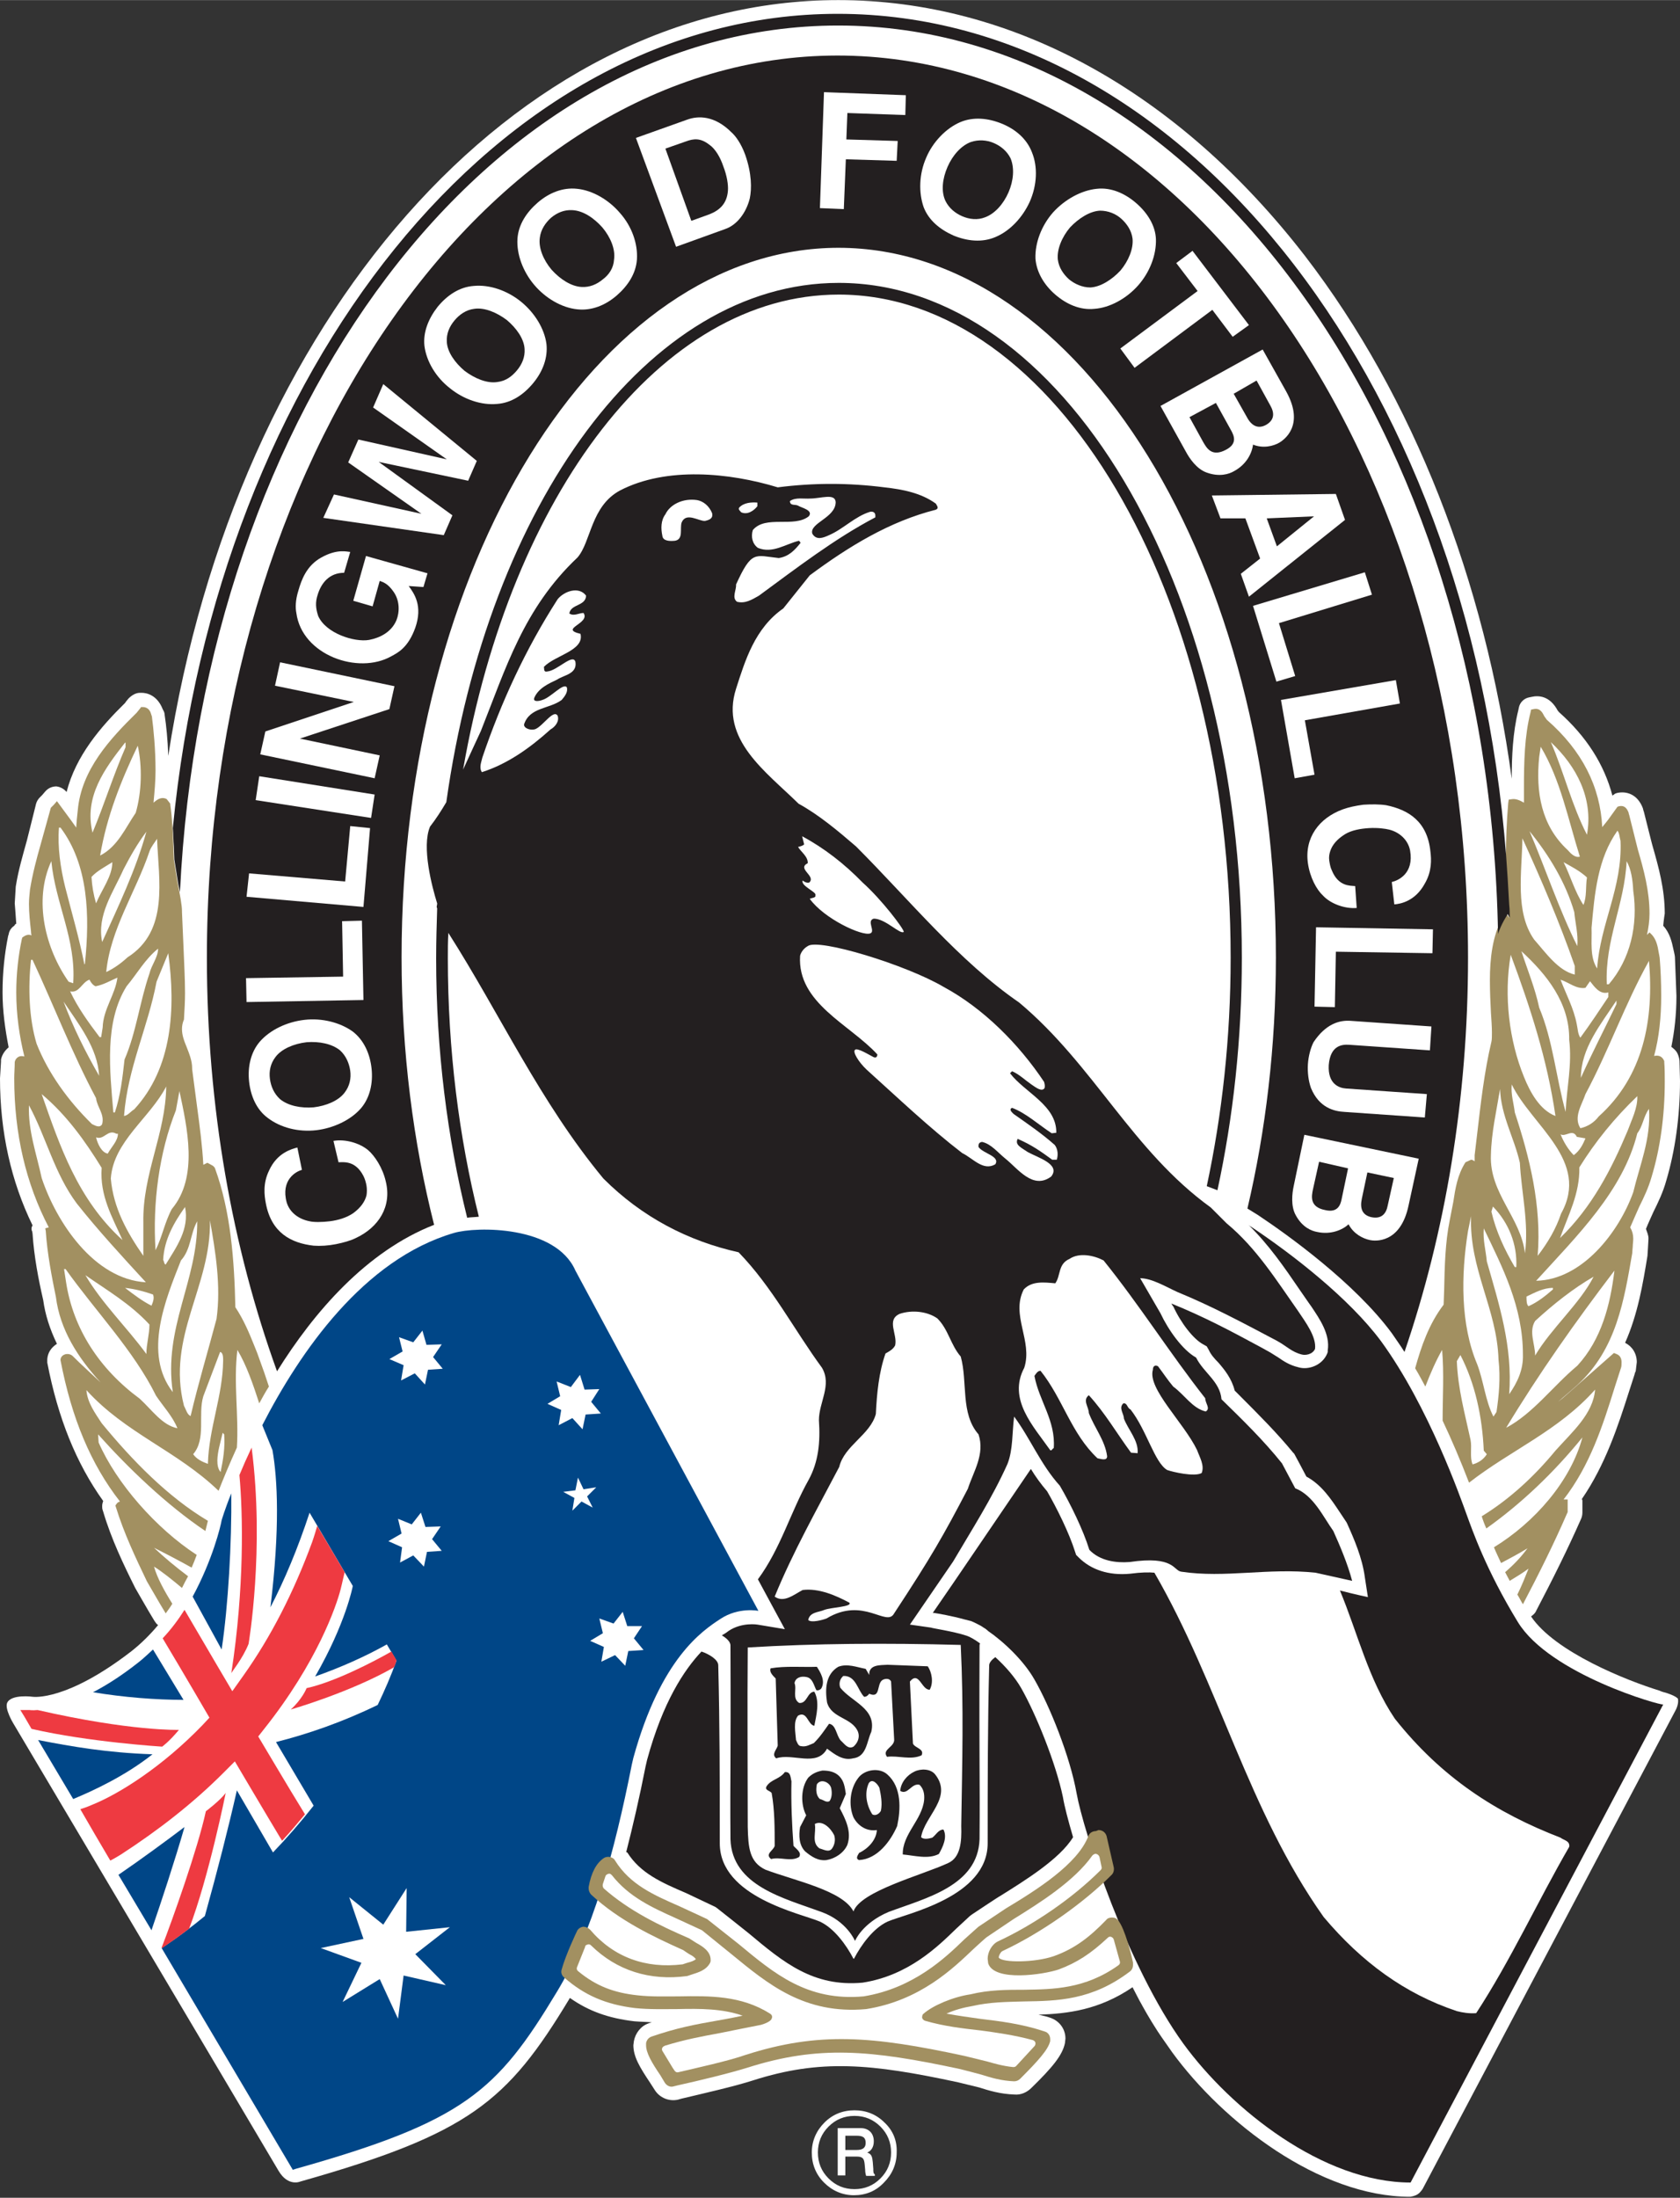
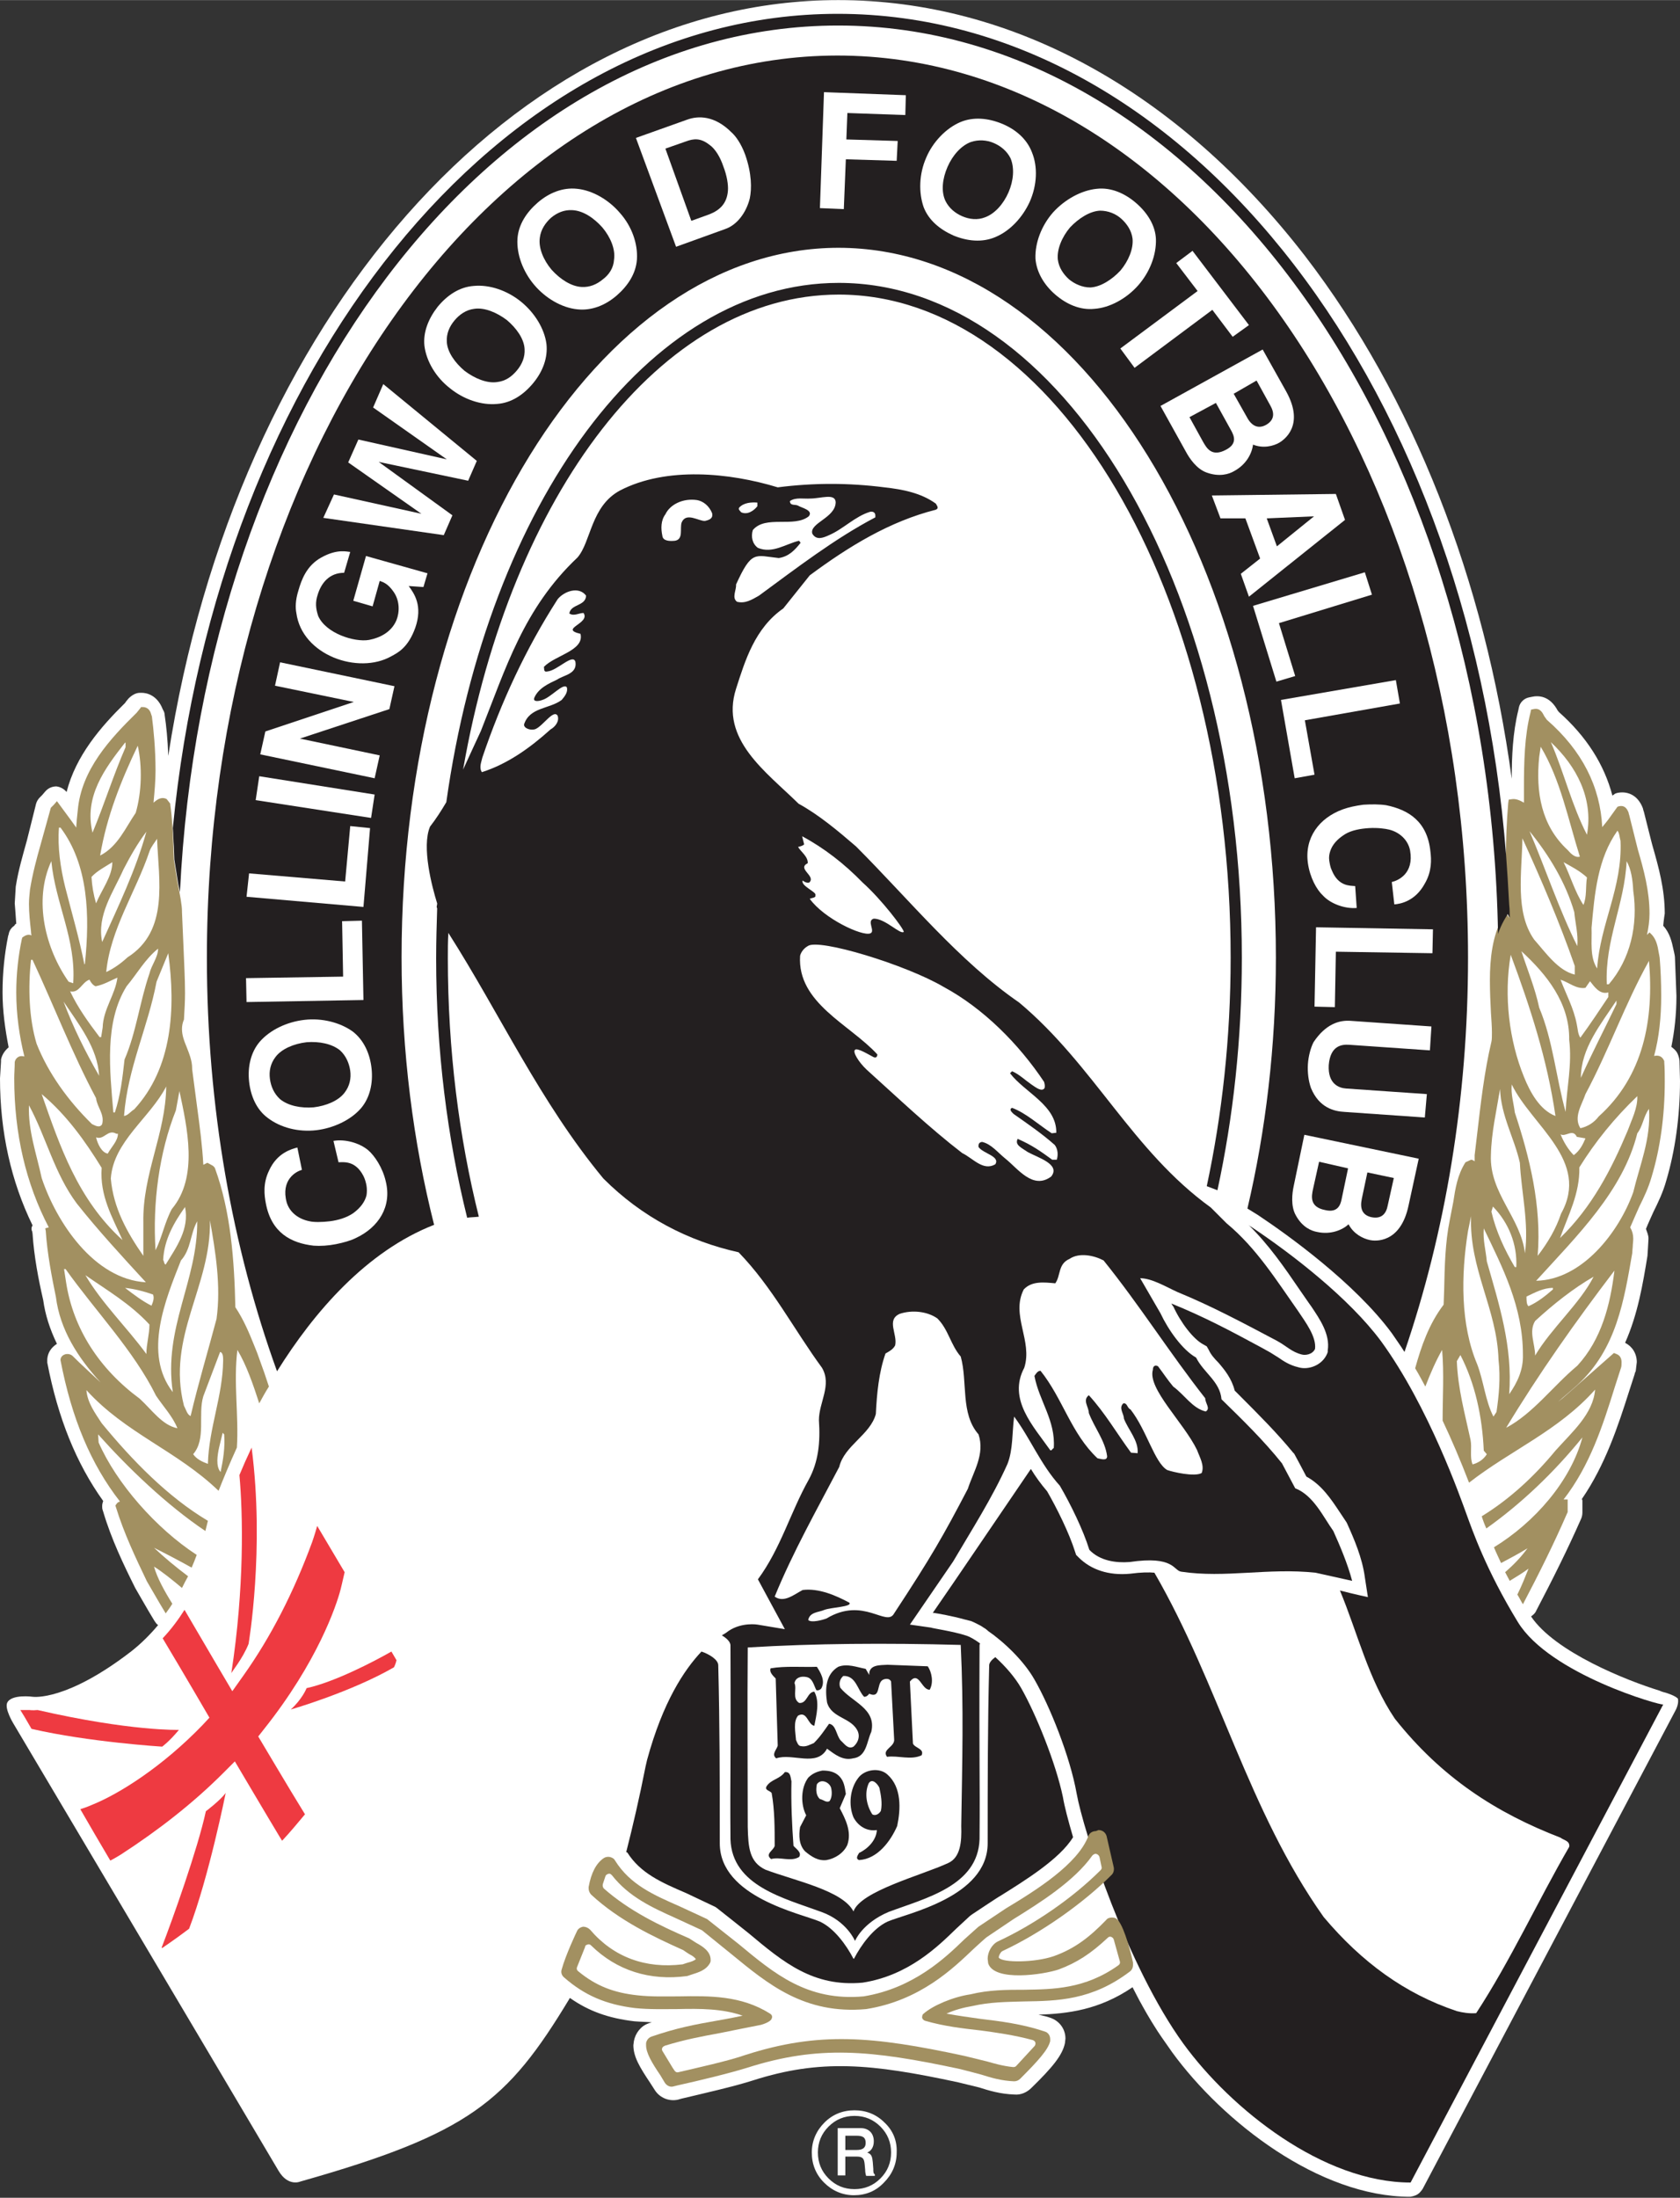
<svg xmlns="http://www.w3.org/2000/svg" xmlns:xlink="http://www.w3.org/1999/xlink" id="Layer_1" viewBox="0 0 330.5 432.1" width="1912" height="2500">
  <rect x="0" y="0" width="330.5" height="432.1" fill="#333333" stroke="none" />
  <style>.st0{clip-path:url(#SVGID_2_);fill:#fff}.st1,.st2,.st3{clip-path:url(#SVGID_4_);fill:#231f20}.st2,.st3{clip-path:url(#SVGID_6_)}.st3{clip-path:url(#SVGID_8_)}.st4,.st5,.st6{clip-path:url(#SVGID_10_);fill:#231f20}.st5,.st6{clip-path:url(#SVGID_12_)}.st6{clip-path:url(#SVGID_14_)}.st7{clip-path:url(#SVGID_16_);fill:#fff}.st8,.st9{clip-path:url(#SVGID_18_);fill:#fff}.st9{clip-path:url(#SVGID_20_)}.st10,.st11{clip-path:url(#SVGID_22_);fill:#fff}.st11{clip-path:url(#SVGID_24_)}.st12{clip-path:url(#SVGID_26_);fill:#231f20}.st13{clip-path:url(#SVGID_28_);fill:#fff}.st14,.st15{clip-path:url(#SVGID_30_);fill:#fff}.st15{clip-path:url(#SVGID_32_)}.st16,.st17{clip-path:url(#SVGID_34_);fill:#fff}.st17{clip-path:url(#SVGID_36_)}.st18,.st19{clip-path:url(#SVGID_38_);fill:#fff}.st19{clip-path:url(#SVGID_40_)}.st20,.st21{clip-path:url(#SVGID_42_);fill:#fff}.st21{clip-path:url(#SVGID_44_)}.st22,.st23{clip-path:url(#SVGID_46_);fill:#fff}.st23{clip-path:url(#SVGID_48_)}.st24{clip-path:url(#SVGID_50_);fill:#231f20}.st25,.st26{clip-path:url(#SVGID_52_);fill:#fff}.st26{clip-path:url(#SVGID_54_)}.st27,.st28,.st29{clip-path:url(#SVGID_56_);fill:#231f20}.st28,.st29{clip-path:url(#SVGID_58_)}.st29{clip-path:url(#SVGID_60_)}.st30{clip-path:url(#SVGID_62_);fill:#fff}.st31{clip-path:url(#SVGID_64_);fill:#231f20}.st32{clip-path:url(#SVGID_66_);fill:#fff}.st33{clip-path:url(#SVGID_68_);fill:#231f20}.st34{clip-path:url(#SVGID_70_);fill:#fff}.st35,.st36{clip-path:url(#SVGID_72_);fill:#fff}.st36{clip-path:url(#SVGID_74_)}.st37{clip-path:url(#SVGID_76_);fill:#231f20}.st38{clip-path:url(#SVGID_78_);fill:#fff}.st39,.st40{clip-path:url(#SVGID_80_);fill:#fff}.st40{clip-path:url(#SVGID_82_)}.st41,.st42,.st43{clip-path:url(#SVGID_84_);fill:#231f20}.st42,.st43{clip-path:url(#SVGID_86_)}.st43{clip-path:url(#SVGID_88_)}.st44{clip-path:url(#SVGID_90_);fill:#fff}.st45{clip-path:url(#SVGID_92_);fill:#a29061}.st46{clip-path:url(#SVGID_94_);fill:#004687}.st47,.st48{clip-path:url(#SVGID_96_);fill:#ee3a41}.st48{clip-path:url(#SVGID_98_)}.st49,.st50,.st51{clip-path:url(#SVGID_100_);fill:#ee3a41}.st50,.st51{clip-path:url(#SVGID_102_)}.st51{clip-path:url(#SVGID_104_)}.st52,.st53{clip-path:url(#SVGID_106_);fill:#fff}.st53{clip-path:url(#SVGID_108_)}.st54,.st55{clip-path:url(#SVGID_110_);fill:#fff}.st55{clip-path:url(#SVGID_112_)}.st56,.st57{clip-path:url(#SVGID_114_);fill:#fff}.st57{clip-path:url(#SVGID_116_)}.st58{clip-path:url(#SVGID_118_);fill:#a29061}.st59{clip-path:url(#SVGID_120_);fill:#231f20}.st60{clip-path:url(#SVGID_122_);fill:#fff}.st61,.st62{clip-path:url(#SVGID_124_);fill:#231f20}.st62{clip-path:url(#SVGID_126_)}.st63{clip-path:url(#SVGID_128_);fill:#a29061}.st64{clip-path:url(#SVGID_130_);fill:#fff}</style>
  <defs>
    <path id="SVGID_1_" d="M0 0h330.5v432.1H0z" />
  </defs>
  <clipPath id="SVGID_2_">
    <use xlink:href="#SVGID_1_" overflow="visible" />
  </clipPath>
  <path class="st0" d="M327.7 332.8c-.4-.1-.8-.2-1.2-.4-6.5-2-20.6-7.6-25.3-14.6.4-.3.8-.6 1-1.1 3.2-6.1 6.2-12.1 8.8-18 .2-.4.3-.9.3-1.3V295c0-.1-.1-.2-.1-.3 4.6-6.7 7.1-14.3 9.3-21.2l1.1-3.4c0-.1 0-.2.1-.3l.1-.3.2-1.7c0-1.7-.9-3.1-2.3-3.8 2.5-5.6 3.5-11.6 4.4-17.1 0-.1.1-1.6.1-1.6l.1-1.8c0-.7-.3-1.3-.5-1.9.4-1 1.5-3.4 1.5-3.4.9-1.8 1.9-3.9 2.5-6.1 1.7-5.7 2.7-12.5 2.7-19.6l-.1-3.9c0-.4-.2-1.1-.4-1.5-.3-.6-.7-.9-1.2-1.3.6-3 1-6.3 1-10l-.3-7.7c0-.2-.3-1.5-.3-1.5-.3-1.4-.7-3.2-2-4.6.1-1.2.3-2.4.3-2.4 0-4.8-1.2-9.1-2.4-13.3 0 .1-1.7-6.7-1.7-6.7-.1-.2-.2-.7-.2-.7-1.1-2.9-3.4-3.4-5.1-3l-.3.1c-.2.1-.4.3-.6.4-1.6-6.1-5.1-11.6-10.5-16.4-.1-.1-.3-.4-.3-.4.1.1.1.1.1.2-1.6-3.1-3.9-3.1-5.2-2.8l-.5.1c-1 .2-1.8 1-2 2l-.1.5c-1.1 4.4-1.3 9.2-1.3 13.5C292.1 114 278 78 256.8 50.4 231.7 17.9 199.1 0 164.9 0 101.2 0 46.3 63 33.1 148.6c-.1-3.2-.4-6-.7-8 0-.3-.1-.7-.3-1l-.1-.2c-1.1-2.8-3.2-3.2-4.1-3.2h-.4c-.8 0-1.6.5-2.2 1.1 0 0-.6.7-.7.9-4.8 4.7-9.7 10.4-11.5 17.5-.5-.6-1.2-1-2-1.1-.8 0-1.6.3-2.2 1l-.6.7-.5.5c-.3.3-.6.8-.7 1.2l-1.8 7.2c-.8 2.9-1.7 5.9-2.2 9.1 0 .1-.2 3.3-.2 3.3s.2 2.4.3 4c-.1 0-.1.1-.2.1l-.2.3c-.6.4-1 1-1.1 1.7l-.1.3c-.7 3.5-1.1 7.2-1.1 11.1 0 3.6.5 7.2 1.2 10.8-.7.6-1.3 1.4-1.5 2.4v.4L0 212c0 10.6 2.2 20.3 6.4 28.9-.1.2-.2.4-.2.6 0 .2 0 .4.1.5 0 0 .1.4.1.5.3 4.6 1.2 9.2 2.1 13.1.4 2.9 1.3 5.7 2.7 8.6-1.1.7-1.8 1.7-1.9 3v.7c2.1 10.9 5.7 19.8 11 27.2-.1.3-.2.6-.2 1 0 .3 0 .5.1.8l.1.3c1.6 5.4 4 10.4 6.3 15 .1.2 2.6 4.5 2.6 4.5l1.2 2c.2.3.4.6.7.8-1.5 1.8-3.3 3.6-5.2 5.1-12.8 9.9-19.3 9-19.4 9 0 0-4.3-.6-5.1 1.2-.5 1.2 1.2 4 1.2 4s43.1 72.6 52.2 88c1.9 3.2 4.3 2.1 4.3 2.1 33.2-9.4 40.7-15.7 52.9-35.9 0-.1.1-.1.1-.2 3.7 2.6 7.6 4 12.7 4.6 1.2.1 2.3.1 3.4.2-.2.1-.4.1-.6.2-1.5.5-2.6 1.9-2.9 3.5l-.1.8c0 2.3 1.3 4.4 3.3 7.4l.9 1.4c1 1.6 2.9 2.3 4.6 1.9l.7-.2c4.2-1 10.4-2.4 14.1-3.6 13.2-4.2 23.1-3.3 40.3.4l4.1 1c1.9.6 4.1 1.3 7 1.4 1.2.1 2.4-.4 3.3-1.3 4.1-4 6.1-6.4 6.6-8.8l.1-.9c0-1.9-1.2-3.5-3-4.1-.8-.3-1.5-.4-2.3-.6 5.7-.2 11.9-.9 18.5-5.4 0 .1.1.1.1.2.6 1.1 1.1 2.2 1.7 3.2 0 .1.1.1.1.2.6 1.1 1.2 2.1 1.8 3.1.2.3.3.5.5.8.5.8 1 1.6 1.5 2.3l2.1 3c10 13.7 28.9 28.4 46.8 28.4 0 0 .9-.1 1.5-.5s1-1.1 1-1.1l49.7-94s.7-1.2.5-2.3c-.4-.6-2.4-1.2-2.4-1.2" />
  <defs>
    <path id="SVGID_3_" d="M0 0h330.5v432.1H0z" />
  </defs>
  <clipPath id="SVGID_4_">
    <use xlink:href="#SVGID_3_" overflow="visible" />
  </clipPath>
  <path class="st1" d="M251 188.3c0 17.4-2 34-5.6 49.3 1.3.8 2.3 1.4 2.4 1.5 5.4 3.6 18.7 13.1 26 23 .8 1.2 1.7 2.4 2.5 3.7 8-23.4 12.5-49.7 12.5-77.5 0-98-55.5-177.4-124.1-177.4-68.4.1-124 79.5-124 177.4 0 29.3 5 57 13.8 81.3 7.3-11.7 17.6-23.6 30.9-28.8-4.1-16.2-6.4-34-6.4-52.6 0-77 38.5-139.5 86-139.5 47.5.1 86 62.5 86 139.6" />
  <defs>
    <path id="SVGID_5_" d="M0 0h330.5v432.1H0z" />
  </defs>
  <clipPath id="SVGID_6_">
    <use xlink:href="#SVGID_5_" overflow="visible" />
  </clipPath>
  <path class="st2" d="M182.5 327.6c.8 1.1 1.2 3.2.4 4.6-1.6.1-2.1-3.8-3.9-1.6l.6 12.2c.4.9 2.3 1 1.7 2.3-2.1 1-4.6 0-6.8.3-1.1-1.5 1.6-1.9 1.4-3.5l-.6-11.3c-.3-.7-1.2-.6-1.7-.3-1.2.8-.3 3.7-2.6 2.7-.3.4-.6.6-1 .6-1.3-1.3-1.6-4.2-4.1-4.1-.7.6-.9 1.5-.6 2.3 2.2 2.8 7.2 4.1 6.1 8.7-.9 1.9-.9 4.9-3.6 5.2-2 .5-3.6-.8-5.1-1.9-2 3.7-6.8.8-10 1.9-1-.8.1-1.7.3-2.5l-.4-13.2c-.6-.6-1.3-1.3-1-2 2.9-.5 6.1-.2 9.1-.3.7 1.1 1.7 2.7.9 4.2-.2.3-.6.5-1 .4-.5-.9-.7-2.4-2-2.6-1-.2-2.1.1-2.3 1.2.5 1.2-.5 3 .9 3.9 1.6.2 1.6-2.2 3-2.2 1.1 2 .4 4.6 0 6.7-1.3-.2-1.4-3-3.2-2-1 1.2-.5 3.3-.4 4.8.2.4.4 1.2 1 1.2 1 .2 1.7-.3 2.5-.6 1.3-1.3 2-2.4 3-3.8 1.4.2 1.4 2.3 2.3 3.3.7.6 1.4 1.8 2.5 1.2.8-.7 1.3-1.8.9-2.9-1.2-2.9-5.2-2.6-6.1-5.8-.4-2.6-.3-5.5 2.2-7 1.8-.7 3.7.1 5.4.4l.7 1.2c-.1-2.1 2.2-1.9 3.6-2l7.9.3z" />
  <defs>
    <path id="SVGID_7_" d="M0 0h330.5v432.1H0z" />
  </defs>
  <clipPath id="SVGID_8_">
    <use xlink:href="#SVGID_7_" overflow="visible" />
  </clipPath>
-   <path class="st3" d="M184 348.9c3.5 4.5-2.1 8.1-2.8 12.3.5.5 1.5.3 2.2.1.7-.5 1.2-1.6 2.2-1.6.8 1.5-.1 3.4-.9 4.8-2.1 1.1-4.8.3-7.1.1-.1-4 3.8-6.8 4.2-10.7.1-1.2-.1-2.2-.9-3-1.6-.4-2.3 2.1-3.8 1.2.1-1.6 1.3-3.1 2.8-3.8 1.2-.6 3.2-.6 4.1.6" />
  <defs>
    <path id="SVGID_9_" d="M0 0h330.5v432.1H0z" />
  </defs>
  <clipPath id="SVGID_10_">
    <use xlink:href="#SVGID_9_" overflow="visible" />
  </clipPath>
  <path class="st4" d="M165.1 349.2c1 1 1.1 2.3 1.3 3.5l-1.2 2.8c1.1 2.1 2.4 4.6 1.5 7.2-.7 1.6-2.4 2.7-4.1 3-1.7.2-3-.7-4.2-1.7-1.2-1.2-1.3-3.1-1-4.8l1.2-2.3c-1.1-2.1-1.1-5.4.4-7.4.8-.8 1.7-1.2 2.8-1.4 1.2 0 2.4.2 3.3 1.1" />
  <defs>
    <path id="SVGID_11_" d="M0 0h330.5v432.1H0z" />
  </defs>
  <clipPath id="SVGID_12_">
    <use xlink:href="#SVGID_11_" overflow="visible" />
  </clipPath>
  <path class="st5" d="M174.6 348.9c2.8 2.5 2.6 6.8 1.9 10.1-1.3 3-3.9 6.5-7.5 6.7-.8-.3-.2-1 0-1.4 1.7-.8 3.4-2.5 3.5-4.5-2 .3-3.7-.8-4.6-2.5-1-2.4-.7-5.6.9-7.7 1.2-1.7 4.2-2.2 5.8-.7" />
  <defs>
    <path id="SVGID_13_" d="M0 0h330.5v432.1H0z" />
  </defs>
  <clipPath id="SVGID_14_">
    <use xlink:href="#SVGID_13_" overflow="visible" />
  </clipPath>
  <path class="st6" d="M155.7 350.2c-.1 4.2.1 8.6.4 12.7.5.6 1.7 1.3 1.1 2.2-1.7 1-3.7-.1-5.5.4-1.3-1 .5-1.7.7-2.6 0-3.5 0-7.1-.6-10.4-.4-.5-1.4-.5-1-1.3.9-1.4 2.6-1.4 3.6-2.8 1.2-.1 1.1 1.1 1.3 1.8" />
  <defs>
    <path id="SVGID_15_" d="M0 0h330.5v432.1H0z" />
  </defs>
  <clipPath id="SVGID_16_">
    <use xlink:href="#SVGID_15_" overflow="visible" />
  </clipPath>
  <path class="st7" d="M163.5 351.5c.2.8.2 1.9-.3 2.6-.6.4-1.3-.3-1.9-.4-.8-.7-.8-1.9-.6-2.9.8-1.2 2.5-.4 2.8.7" />
  <defs>
    <path id="SVGID_17_" d="M0 0h330.5v432.1H0z" />
  </defs>
  <clipPath id="SVGID_18_">
    <use xlink:href="#SVGID_17_" overflow="visible" />
  </clipPath>
  <path class="st8" d="M173 351.5c.3 1.4.6 3 .3 4.5-.3.6-1.1 1.1-1.7.7-1.1-1.7-1.6-4.1-.7-6.1.7-1.1 1.8.2 2.1.9" />
  <defs>
-     <path id="SVGID_19_" d="M0 0h330.5v432.1H0z" />
-   </defs>
+     </defs>
  <clipPath id="SVGID_20_">
    <use xlink:href="#SVGID_19_" overflow="visible" />
  </clipPath>
  <path class="st9" d="M164.1 360.8c.3.9.1 1.9-.4 2.6-.6.9-1.7.2-2.5 0-1.6-1.2-.6-3-.9-4.8 1.5-.8 3.1.8 3.8 2.2" />
  <defs>
    <path id="SVGID_21_" d="M0 0h330.5v432.1H0z" />
  </defs>
  <clipPath id="SVGID_22_">
    <use xlink:href="#SVGID_21_" overflow="visible" />
  </clipPath>
  <path class="st10" d="M66.6 228.5c1 0 3.3-.4 4.9 2.7.3.6.5 1.3.6 1.9.1.6.1 1.3 0 1.9-.3 1.2-1.1 2.4-2.6 3.5-1.3.9-3 1.4-4.6 1.6-1.6.2-3.2.2-4 0-2.1-.4-3.9-1.7-4.5-3.7-1.2-4.4 1.8-6.1 3-6.4l-.9-4.4c-1.1.3-4 1-5.6 4.6-1.2 2.5-.9 4.8-.6 6.4 1.1 5.8 5 7.8 9.4 8.3 1.3.1 2.9 0 4.4-.3 1.5-.3 2.9-.7 3.9-1.2 4.5-2.1 7.1-6.2 5.9-11.1-.6-2.7-2.2-5.1-3.5-6.2-1.7-1.4-4.5-2.2-6.8-1.8l1 4.2z" />
  <defs>
    <path id="SVGID_23_" d="M0 0h330.5v432.1H0z" />
  </defs>
  <clipPath id="SVGID_24_">
    <use xlink:href="#SVGID_23_" overflow="visible" />
  </clipPath>
  <path class="st11" d="M59.9 200.5c-3.5.4-6.8 2-8.8 4.3-1.8 2.1-2.4 5-2.1 7.8.3 2.9 1.5 5.6 3.7 7.2 2.5 1.9 6 2.8 9.5 2.4 3.4-.4 6.8-2 8.8-4.3 1.8-2.1 2.4-5 2.1-7.8-.3-2.9-1.5-5.6-3.7-7.3-2.5-1.8-6.1-2.7-9.5-2.3" />
  <defs>
    <path id="SVGID_25_" d="M0 0h330.5v432.1H0z" />
  </defs>
  <clipPath id="SVGID_26_">
    <use xlink:href="#SVGID_25_" overflow="visible" />
  </clipPath>
  <path class="st12" d="M68.9 210.5c.2 1.5-.1 3-1.1 4.3-1.2 1.6-3.6 2.6-6.1 2.9-2.5.2-5-.3-6.6-1.6-1.2-1.1-1.8-2.5-2-4-.2-1.5.1-3 1.1-4.3 1.2-1.6 3.6-2.6 6.1-2.9 2.5-.2 5 .3 6.6 1.6 1.2 1.1 1.8 2.6 2 4" />
  <defs>
    <path id="SVGID_27_" d="M0 0h330.5v432.1H0z" />
  </defs>
  <clipPath id="SVGID_28_">
    <use xlink:href="#SVGID_27_" overflow="visible" />
  </clipPath>
  <path class="st13" d="M48.5 197l23-.4-.3-15.6-3.9.1.2 10.9-19.1.3z" />
  <defs>
    <path id="SVGID_29_" d="M0 0h330.5v432.1H0z" />
  </defs>
  <clipPath id="SVGID_30_">
    <use xlink:href="#SVGID_29_" overflow="visible" />
  </clipPath>
  <path class="st14" d="M48.5 176.3l23 2 1.3-15.5-3.9-.4-1 10.9-18.9-1.6z" />
  <defs>
    <path id="SVGID_31_" d="M0 0h330.5v432.1H0z" />
  </defs>
  <clipPath id="SVGID_32_">
    <use xlink:href="#SVGID_31_" overflow="visible" />
  </clipPath>
  <path class="st15" d="M51 152.6l-.7 4.7 22.7 3.5.7-4.6z" />
  <defs>
    <path id="SVGID_33_" d="M0 0h330.5v432.1H0z" />
  </defs>
  <clipPath id="SVGID_34_">
    <use xlink:href="#SVGID_33_" overflow="visible" />
  </clipPath>
  <path class="st16" d="M51.2 148.3l22.5 4.7 1-4.5-15.7-3.3 17.6-5.8 1-4.5-22.5-4.7-1 4.6 15.5 3.2-17.4 5.8z" />
  <defs>
    <path id="SVGID_35_" d="M0 0h330.5v432.1H0z" />
  </defs>
  <clipPath id="SVGID_36_">
    <use xlink:href="#SVGID_35_" overflow="visible" />
  </clipPath>
  <path class="st17" d="M73.3 119.2l1.4-5c.6.2 1.6.5 2.7 2.1 1.3 1.8 1.2 4.1.6 5.6-1 2.4-3.3 3.5-5.4 3.9-2.9.5-8.5-1.3-10-4.7-.5-1.5-.6-2.7-.1-4.2.7-2.3 2.3-4.3 5.2-4.3l1.2-4.1c-.5 0-2.5-.7-5.7 1.1-2.9 1.6-3.9 4.4-4.5 6.5-.6 1.9-.6 3.4-.4 4.4 1.1 8.3 12.2 12.2 18.7 8.5 1.3-.7 3.3-1.7 4.7-5.6 1.5-4.3-.2-6.7-1.3-8.2l2.9.2.8-2.7-12.1-3.4-2.5 8.8 3.8 1.1z" />
  <defs>
    <path id="SVGID_37_" d="M0 0h330.5v432.1H0z" />
  </defs>
  <clipPath id="SVGID_38_">
    <use xlink:href="#SVGID_37_" overflow="visible" />
  </clipPath>
  <path class="st18" d="M102.5 59.3c-2.7-2.2-6.2-3.4-9.3-3.1-2.8.2-5.2 1.8-7.1 4.1-1.8 2.3-2.9 5-2.6 7.7.4 3.1 2.3 6.2 5 8.3 2.7 2.2 6.2 3.4 9.3 3.1 2.8-.2 5.2-1.8 7.1-4.1 1.9-2.3 2.9-5 2.6-7.7-.4-3-2.3-6.1-5-8.3" />
  <defs>
    <path id="SVGID_39_" d="M0 0h330.5v432.1H0z" />
  </defs>
  <clipPath id="SVGID_40_">
    <use xlink:href="#SVGID_39_" overflow="visible" />
  </clipPath>
  <path class="st19" d="M122 41.9c-2.2-2.6-5.4-4.5-8.5-4.8-2.8-.3-5.5.8-7.7 2.7-2.2 1.9-3.8 4.3-4 7.1-.2 3.1 1.1 6.5 3.3 9.1 2.2 2.6 5.4 4.5 8.5 4.8 2.8.3 5.5-.8 7.7-2.7 2.2-1.9 3.8-4.3 4-7.1.2-3.1-1-6.5-3.3-9.1" />
  <defs>
    <path id="SVGID_41_" d="M0 0h330.5v432.1H0z" />
  </defs>
  <clipPath id="SVGID_42_">
    <use xlink:href="#SVGID_41_" overflow="visible" />
  </clipPath>
  <path class="st20" d="M133 48.5l9.7-3.5c2.3-.8 4.1-3.2 4.8-6 .4-1.9.4-4.9-.9-8.6-.8-2.2-1.9-3.7-2.7-4.4-3.3-3.3-6.5-3.3-8.7-2.5l-10.1 3.6 7.9 21.4z" />
  <defs>
    <path id="SVGID_43_" d="M0 0h330.5v432.1H0z" />
  </defs>
  <clipPath id="SVGID_44_">
    <use xlink:href="#SVGID_43_" overflow="visible" />
  </clipPath>
  <path class="st21" d="M63.6 101.8l23.7 3.4 1.7-3.9-14.5-10.5 17.6 3.7 1.7-3.9-18.4-15.1-2 4.6 14.5 10.2-17.4-3.9-2 4.5L82.9 101l-17.2-3.8z" />
  <g>
    <defs>
      <path id="SVGID_45_" d="M0 0h330.5v432.1H0z" />
    </defs>
    <clipPath id="SVGID_46_">
      <use xlink:href="#SVGID_45_" overflow="visible" />
    </clipPath>
    <path class="st22" d="M202.6 39.6c1.4-3.2 1.6-6.8.4-9.7-1-2.6-3.2-4.5-5.9-5.6-2.7-1.1-5.6-1.4-8.2-.3-2.8 1.2-5.4 3.9-6.7 7-1.4 3.2-1.5 6.8-.5 9.7 1 2.6 3.2 4.4 5.9 5.6 2.7 1.1 5.6 1.4 8.2.3 2.9-1.2 5.4-3.9 6.8-7" />
  </g>
  <g>
    <defs>
      <path id="SVGID_47_" d="M0 0h330.5v432.1H0z" />
    </defs>
    <clipPath id="SVGID_48_">
      <use xlink:href="#SVGID_47_" overflow="visible" />
    </clipPath>
    <path class="st23" d="M223.9 56.1c2.3-2.6 3.6-6 3.5-9.1-.1-2.7-1.7-5.2-3.9-7.1-2.2-1.9-4.9-3.1-7.7-2.8-3.1.3-6.3 2.1-8.6 4.6-2.3 2.6-3.6 6-3.5 9.1.2 2.7 1.7 5.2 3.9 7.1 2.2 1.9 4.9 3.1 7.7 2.8 3-.2 6.3-2 8.6-4.6" />
  </g>
  <g>
    <defs>
      <path id="SVGID_49_" d="M0 0h330.5v432.1H0z" />
    </defs>
    <clipPath id="SVGID_50_">
      <use xlink:href="#SVGID_49_" overflow="visible" />
    </clipPath>
    <path class="st24" d="M101.7 72.8c-1 1.2-2.2 2.1-3.9 2.3-2 .3-4.4-.7-6.4-2.2-1.9-1.6-3.4-3.7-3.5-5.7-.1-1.6.5-3 1.5-4.2 1-1.2 2.3-2.1 3.9-2.3 2-.3 4.4.7 6.4 2.2 1.9 1.6 3.4 3.7 3.5 5.7.1 1.6-.5 3-1.5 4.2" />
  </g>
  <g>
    <defs>
      <path id="SVGID_51_" d="M0 0h330.5v432.1H0z" />
    </defs>
    <clipPath id="SVGID_52_">
      <use xlink:href="#SVGID_51_" overflow="visible" />
    </clipPath>
    <path class="st25" d="M228.3 79.8l5 9c.7 1.3 2.1 3.4 4.1 4.1 2.5.9 4.4.3 5.4-.3 2.4-1.3 3.5-3.5 3.7-5.2 2 .8 4 .3 5.2-.4.8-.5 5.1-3.3 1.3-10.1l-4.6-8.2-20.1 11.1z" />
  </g>
  <g>
    <defs>
      <path id="SVGID_53_" d="M0 0h330.5v432.1H0z" />
    </defs>
    <clipPath id="SVGID_54_">
      <use xlink:href="#SVGID_53_" overflow="visible" />
    </clipPath>
    <path class="st26" d="M264.6 102.2l-1.8-5.1-24.4.3 1.7 4.5h4.9l2.9 7.9-3.8 3 1.6 4.5z" />
  </g>
  <g>
    <defs>
      <path id="SVGID_55_" d="M0 0h330.5v432.1H0z" />
    </defs>
    <clipPath id="SVGID_56_">
      <use xlink:href="#SVGID_55_" overflow="visible" />
    </clipPath>
    <path class="st27" d="M247.2 74.8l2.7 4.9c.8 1.4.9 2.8-.8 3.8-1.6.9-2.9.2-3.8-1.5l-2.6-4.6 4.5-2.6z" />
  </g>
  <g>
    <defs>
      <path id="SVGID_57_" d="M0 0h330.5v432.1H0z" />
    </defs>
    <clipPath id="SVGID_58_">
      <use xlink:href="#SVGID_57_" overflow="visible" />
    </clipPath>
    <path class="st28" d="M118.6 54.9c-1.2 1-2.6 1.6-4.2 1.5-2-.1-4.2-1.5-5.9-3.4-1.6-1.9-2.6-4.3-2.3-6.3.2-1.6 1.1-2.9 2.2-3.9 1.2-1 2.6-1.6 4.2-1.5 2.1.1 4.2 1.5 5.9 3.4 1.6 1.9 2.6 4.3 2.3 6.3-.1 1.7-1 3-2.2 3.9" />
  </g>
  <g>
    <defs>
      <path id="SVGID_59_" d="M0 0h330.5v432.1H0z" />
    </defs>
    <clipPath id="SVGID_60_">
      <use xlink:href="#SVGID_59_" overflow="visible" />
    </clipPath>
    <path class="st29" d="M130.9 29.2l4-1.4c1.6-.6 2.9-.7 4.6.6 1.2.8 2.2 2.5 2.8 4.3.7 1.8 1 3.6.9 4.8-.2 2.5-1.6 3.8-3.6 4.6l-3.6 1.3-5.1-14.2z" />
  </g>
  <g>
    <defs>
      <path id="SVGID_61_" d="M0 0h330.5v432.1H0z" />
    </defs>
    <clipPath id="SVGID_62_">
      <use xlink:href="#SVGID_61_" overflow="visible" />
    </clipPath>
    <path class="st30" d="M162.1 18.1l-.8 22.8 4.7.2.4-9.8 10 .3.2-3.9-10.1-.3.2-5.2 11.4.4.1-3.9z" />
  </g>
  <g>
    <defs>
      <path id="SVGID_63_" d="M0 0h330.5v432.1H0z" />
    </defs>
    <clipPath id="SVGID_64_">
      <use xlink:href="#SVGID_63_" overflow="visible" />
    </clipPath>
    <path class="st31" d="M210.3 54.9c-1.1-1-2-2.3-2.2-3.9-.2-2 .8-4.4 2.4-6.3 1.7-1.8 3.9-3.2 5.9-3.3 1.6 0 3.1.6 4.2 1.6s2 2.3 2.2 3.9c.2 2-.8 4.4-2.4 6.3-1.7 1.8-3.9 3.2-5.9 3.3-1.6 0-3.1-.7-4.2-1.6" />
  </g>
  <g>
    <defs>
      <path id="SVGID_65_" d="M0 0h330.5v432.1H0z" />
    </defs>
    <clipPath id="SVGID_66_">
      <use xlink:href="#SVGID_65_" overflow="visible" />
    </clipPath>
    <path class="st32" d="M234.6 49.3l-3.2 2.4 4.2 5.5-15.2 11.3 2.8 3.8 15.3-11.4 4 5.3 3.2-2.3z" />
  </g>
  <g>
    <defs>
      <path id="SVGID_67_" d="M0 0h330.5v432.1H0z" />
    </defs>
    <clipPath id="SVGID_68_">
      <use xlink:href="#SVGID_67_" overflow="visible" />
    </clipPath>
    <path class="st33" d="M239.2 79.2l3.1 5.6c.4.8 1.2 2.4-1.1 3.6-2.8 1.5-3.8-.3-4.5-1.5L234 82l5.2-2.8z" />
  </g>
  <g>
    <defs>
      <path id="SVGID_69_" d="M0 0h330.5v432.1H0z" />
    </defs>
    <clipPath id="SVGID_70_">
      <use xlink:href="#SVGID_69_" overflow="visible" />
    </clipPath>
    <path class="st34" d="M268.5 112.5l-22 6.6 4.6 14.9 3.7-1.1-3.2-10.4 18.3-5.6z" />
  </g>
  <g>
    <defs>
      <path id="SVGID_71_" d="M0 0h330.5v432.1H0z" />
    </defs>
    <clipPath id="SVGID_72_">
      <use xlink:href="#SVGID_71_" overflow="visible" />
    </clipPath>
    <path class="st35" d="M274.6 133.7l-22.6 3.9 2.7 15.4 3.9-.7-1.9-10.7 18.7-3.3z" />
  </g>
  <g>
    <defs>
      <path id="SVGID_73_" d="M0 0h330.5v432.1H0z" />
    </defs>
    <clipPath id="SVGID_74_">
      <use xlink:href="#SVGID_73_" overflow="visible" />
    </clipPath>
    <path class="st36" d="M256.6 223.1l-2.1 10.1c-.3 1.4-.6 3.9.4 5.7 1.3 2.4 3.1 3.1 4.2 3.3 2.7.6 5-.4 6.2-1.5 1 1.9 2.8 2.8 4.2 3.1.9.2 6 .8 7.6-6.8l2-9.2-22.5-4.7z" />
  </g>
  <g>
    <defs>
      <path id="SVGID_75_" d="M0 0h330.5v432.1H0z" />
    </defs>
    <clipPath id="SVGID_76_">
      <use xlink:href="#SVGID_75_" overflow="visible" />
    </clipPath>
    <path class="st37" d="M274.2 231.6L273 237c-.3 1.6-1.2 2.7-3.2 2.3-1.8-.4-2.3-1.7-1.9-3.6l1.1-5.2 5.2 1.1z" />
  </g>
  <g>
    <defs>
      <path id="SVGID_77_" d="M0 0h330.5v432.1H0z" />
    </defs>
    <clipPath id="SVGID_78_">
      <use xlink:href="#SVGID_77_" overflow="visible" />
    </clipPath>
    <path class="st38" d="M266.6 174.2c-1-.1-3.3.1-4.6-3.1-.3-.6-.4-1.3-.5-1.9-.1-.7 0-1.3.2-1.9.4-1.2 1.3-2.3 2.9-3.3 1.3-.8 3.1-1.1 4.7-1.2 1.7-.1 3.2.1 4 .3 2 .5 3.7 2 4.1 4.1.8 4.5-2.3 5.9-3.6 6.2l.5 4.4c1.2-.1 4.1-.6 6-4.1 1.4-2.4 1.3-4.7 1.1-6.3-.6-5.9-4.3-8.2-8.7-9.1-1.3-.2-2.9-.2-4.5-.1-1.5.2-2.9.5-4 .9-4.7 1.7-7.6 5.6-6.9 10.6.4 2.8 1.7 5.2 3 6.4 1.5 1.6 4.3 2.6 6.6 2.4l-.3-4.3z" />
  </g>
  <g>
    <defs>
      <path id="SVGID_79_" d="M0 0h330.5v432.1H0z" />
    </defs>
    <clipPath id="SVGID_80_">
      <use xlink:href="#SVGID_79_" overflow="visible" />
    </clipPath>
    <path class="st39" d="M281.9 182.7l-23-.4-.3 15.6 4 .1.2-10.9 19 .3z" />
  </g>
  <g>
    <defs>
      <path id="SVGID_81_" d="M0 0h330.5v432.1H0z" />
    </defs>
    <clipPath id="SVGID_82_">
      <use xlink:href="#SVGID_81_" overflow="visible" />
    </clipPath>
    <path class="st40" d="M280.7 215.1l-15.9-1.1c-1.4-.1-3.6-.9-3.4-4.6.3-3.8 2.5-4.1 4-4l15.9 1.1.3-4.7-15.8-1.1c-2.3-.2-5 .6-7.4 4.2-.6 1.2-1 2.8-1.1 4.3-.1 1.6.1 3.3.6 4.7 1.6 3.9 4.6 4.6 6.6 4.7l15.8 1.1.4-4.6z" />
  </g>
  <g>
    <defs>
      <path id="SVGID_83_" d="M0 0h330.5v432.1H0z" />
    </defs>
    <clipPath id="SVGID_84_">
      <use xlink:href="#SVGID_83_" overflow="visible" />
    </clipPath>
    <path class="st41" d="M265.2 229.7l-1.3 6.2c-.2.9-.7 2.6-3.2 2-3.1-.6-2.7-2.7-2.4-4.1l1.2-5.4 5.7 1.3z" />
  </g>
  <g>
    <defs>
      <path id="SVGID_85_" d="M0 0h330.5v432.1H0z" />
    </defs>
    <clipPath id="SVGID_86_">
      <use xlink:href="#SVGID_85_" overflow="visible" />
    </clipPath>
    <path class="st42" d="M189.3 42.5c-1.4-.6-2.6-1.6-3.3-3-.9-1.9-.6-4.4.4-6.7s2.7-4.2 4.6-4.9c1.5-.5 3.1-.4 4.5.2 1.4.6 2.6 1.6 3.3 3 .8 1.9.6 4.4-.4 6.7s-2.7 4.2-4.6 4.9c-1.5.6-3.1.4-4.5-.2" />
  </g>
  <g>
    <defs>
      <path id="SVGID_87_" d="M0 0h330.5v432.1H0z" />
    </defs>
    <clipPath id="SVGID_88_">
      <use xlink:href="#SVGID_87_" overflow="visible" />
    </clipPath>
    <path class="st43" d="M258.5 101.5l-7.3 5.9-2-5.5z" />
  </g>
  <g>
    <defs>
      <path id="SVGID_89_" d="M0 0h330.5v432.1H0z" />
    </defs>
    <clipPath id="SVGID_90_">
      <use xlink:href="#SVGID_89_" overflow="visible" />
    </clipPath>
    <path class="st44" d="M223.4 303.8c15.3 23.2 20.6 50.6 36.8 73.4 7.5 8.9 16 15.1 26.2 18.5 1.2.4 2.4.5 3.8.4 6.8-10.4 12.1-22.1 18.3-32.7.1-1.1-1.1-1.2-1.7-1.8-12.7-5-23.4-11.8-32.6-23.4-5.6-8.4-7.6-18.3-11.7-27.4-7.9-15.7-15.6-33-31.9-43.7-2.6-1.3-6.8-3-10.6-3.3l-15.6 22.8c5 3.6 16 11.6 19 17.2" />
  </g>
  <g>
    <defs>
      <path id="SVGID_91_" d="M0 0h330.5v432.1H0z" />
    </defs>
    <clipPath id="SVGID_92_">
      <use xlink:href="#SVGID_91_" overflow="visible" />
    </clipPath>
    <path class="st45" d="M280.4 272.6c1-2.6 2.1-5.1 3.3-7.2.4 4.5.1 9.3.1 13.9 1.8 3.8 3.5 7.8 5.2 12.2 8.2-6.4 17.6-10.2 24.8-18.3-.4 4.8-4.5 8.3-7.8 12-4.2 5.1-9.1 9.6-14.5 12.9.2.7.5 1.5.9 2.4 6.9-4.9 13.3-11 18.9-17.9-2.3 8.6-9.4 16.7-17.4 21.6.4 1 .9 2 1.4 3.1 1.7-.9 3.4-1.8 5.2-2.9-1.4 1.9-2.8 3.3-4.4 4.7.3.6.6 1.1.9 1.7 1.3-.8 2.5-1.5 3.7-2.4-.6 1.5-1.3 3.3-2.2 5.1.4.6.7 1.3 1.1 1.9 3.1-5.9 6.1-11.9 8.7-17.9l.1-.2v-2.5h-.8c5.2-6.7 7.7-14.5 10.1-22.2l1.1-3.4.1-.3c.1-.3.1-.7.1-1.1 0-.6-.2-1.3-1-1.6l-.5-.2-10.1 8.9s-.4.3-.9.7c2-1.7 3.9-3.4 3.9-3.4 7.6-7 9.1-16.6 10.7-25.8 0-.2.1-1.3.1-1.3 0-.5.1-1 .1-1.6 0-.8-.2-1.5-.6-2.2.2-.5 1.8-4.1 1.8-4.1.9-1.8 1.8-3.7 2.4-5.8 1.7-5.6 2.6-12 2.6-18.8 0-1.2 0-2.5-.1-3.8v-.2l-.1-.2c-.5-1-1.4-.9-1.9-.8 1-3.7 1.4-7.7 1.4-11.8 0-2.6-.1-5.1-.3-7.5 0-.1-.2-1.1-.2-1.1-.2-1.3-.5-2.5-1.3-3.4l-.5-.5-.3.3-.2.2c.3-1.4.5-2.8.5-4.2 0-4.4-1.1-8.5-2.3-12.6l-1.7-6.8c-.1-.2-.1-.4-.1-.4-.4-1.1-1-1.5-1.9-1.3l-.3.1-1.8 2.5s-.6.8-1.2 1.5c-.4-7.9-3.9-15-10.9-21.1l-.5-.7c-.3-.6-.8-1.7-2.1-1.4l-.5.1-.1.5c-1.2 4.7-1.3 9.8-1.3 14.9v2.9c-.7-.4-1.5-.8-2.3-.7l-.7.1-.1.7c-.6 7.1-.6 14.6 0 21.9 0-.1.1.3.2.7-.1-.2-.7-1.1-.7-1.1l-.7 1.2c-1.9 3.4-2.4 7.9-2.4 12.1 0 2.2.1 4.4.2 6.3.1 1.5.2 2.9.2 4 0 .7 0 1.4-.1 1.8-1.4 5.9-2.1 12.1-2.8 18.1l-.5 4.2v1.2c-.2-.1-.4-.3-.7-.3l-1.1.5c-1.6 2.5-2 5.2-2.4 7.8l-.7 3.6c-.9 4.4-1 9.2-1.1 13.8 0 0-.1 2.5-.1 2.8-2.9 3.8-4.4 8.2-5.6 12.5.9 1.5 1.4 2.5 2 3.6m29.9-4.1c-4.8 4-8.7 9.4-14 12.2 6.4-10.6 13.6-20.8 21.3-30.9-.8 6.6-2.5 13.5-7.3 18.7m-.1-45l1.7.3c-.5 1.2-1.1 2.4-2.3 3.3-1.1-1.1-2-2.6-2.6-4.1 1 .6 2.4-1.2 3.2.5m-7.4-25.4c-.8-3.8-2.3-7.4-3.5-11.1 5 4.6 9.5 10.2 9.4 17.4.6 4.9-.5 9.5-.7 14.2-1.9-6.8-2.5-14.1-5.2-20.5m19.3 17.4c.1 2.3-1.1 4.6-1.9 6.8-3.2 7.6-7 15-13.3 21.1 1.6-4.5 3.9-8.7 3.8-13.9 3.1-5 6.9-9.7 11.4-14m-15 23.1c-1 3-2.6 5.7-4.6 8.3.8-9.9-1.6-19.4-4.5-28.2-.2-1.8-.8-3.5-.6-5.5 3.9 8.1 15.5 15 9.7 25.4m-6.8 16.3c1.7-.8 3.3-1.7 5.2-1.7v.3c-1.5 1.3-3 2.5-4.8 3.3-.4-.3-.4-1.2-.4-1.9m13.2-3.9c-2.7 5.3-8.3 10.1-11.5 15.5 0-2.3-1.3-4.7 0-6.8 3.6-3.3 7.5-6.4 11.5-8.7m7.8-16.6c-2.8 7.8-10 17.2-19.1 17.4 8.1-8.9 17.1-17.7 19.9-29 1.1-1.4 1.2-3.3 2.3-4.8.4 5.9-1.8 11-3.1 16.4m3.1-45.5c1 11.6-1.1 22.7-9.9 30.6-.9 1.2-2.2 2-3.6 2.3-1.4-2.2.3-4.6 1-6.7 4.6-8.6 7.8-17.8 12.5-26.2m-13.4 23c0-5.8 3.9-10.5 7-15.2v.7c-2.3 4.8-4.8 9.6-7 14.5m9-42.6c.9 1.6 1.2 3.7 1.3 5.8 1 6.8-.6 13.5-4.8 18.4h-.4c-.4-8.7 3.5-15.7 3.9-24.2m-6.9 13.1c.6-6.8 1.2-13.6 5.1-19.1.4.5.4 1.3.6 2 .4 9.2-4 16.3-4.6 25.1-1.5-2.3-1-5.3-1.1-8m3.3 12.7v.9c-1.8 2.7-3.6 5.4-5.5 8-.5-.7-.5-1.7-.7-2.6-.6-3.2-2.1-5.9-3.2-8.8 1.6.5 3.1 1.9 4.9 1.6l.9-1.3c.8 1 1.9 2.7 3.6 2.2m-8.8-25.6c1.6.9 3.2 1.7 4.6 3-.3 1.8 0 3.8-.7 5.4-1.7-2.6-2.5-5.6-3.9-8.4m4.6-5.4c-3-5.8-4.5-12.2-7.1-18.2 5 4.7 8.4 11 7.1 18.2m-9.4-15.3l.3-2c3.9 6.5 5.4 14.3 7.7 21.6-.9.3-1.8-.6-2.4-1.3-5.2-4.8-6.3-11.4-5.6-18.3m6.9 30.5c.2 2.2.8 4.3.6 6.7-3.6-7.2-6.2-15.1-9.4-22.6 3.9 4.8 7.1 10.1 8.8 15.9m-10.2-14.5c3.7 8.1 7.3 16.5 10.3 25.1v1.7c-3.3-.8-5.7-4.3-8-6.9-3.8-5.4-2.4-13.2-2.3-19.9m-2.3 22.9c3.8 10.2 7.2 20.6 8.8 31.7-3.1-1.2-5-4.7-6.2-7.7-2.9-7.1-4-15.9-2.6-24m-2.1 26.4c.2 5.3 2.8 9.6 3.9 14.5.3 5.9 1.8 11.8 1 17.8-.8-7-7-11.8-6.7-19.3.1-4.5 1.1-8.7 1.8-13m-1.4 23.1c3.1 3.2 4.8 7.4 4.6 11.9h-.3c-2-3.4-3.7-7-4.6-10.9l.3-1zm-1.8 4.3c3.7 7.7 7.7 15.4 7.7 24.8.1 3-1.1 5.5-2.7 7.8.7-9.4-2-17.7-4.4-26.1-.2-2.2-.8-4.2-.6-6.5m-3.1.5l.6-2.9c-.4 10.4 5.1 18.2 5.4 28.2.4 3.6.1 6.9-.4 10.3l-.6.9c-1.6-3.1-1.9-6.9-3.2-10.3-3.3-7.8-3.2-17.5-1.8-26.2m-1.5 24.4c2.9 5.6 4.3 12.1 4.6 18.8l.6.7c-.7 1.1-1.7 1.7-2.8 2-.6-1.4-.1-3.3-.4-4.8-1.1-5.1-2.5-10.1-2.7-15.5l.7-1.2z" />
  </g>
  <g>
    <defs>
      <path id="SVGID_93_" d="M0 0h330.5v432.1H0z" />
    </defs>
    <clipPath id="SVGID_94_">
      <use xlink:href="#SVGID_93_" overflow="visible" />
    </clipPath>
-     <path class="st46" d="M45.5 293.6c-1.3 3.2-1.9 5.3-1.9 5.3-.2 1.2-1.8 7.8-5.7 15l5.7 10.4c1.3-8.6 2-21 1.9-30.7m-22.2 75l6.5 10.9c1.9-5.5 4.6-13.7 6.5-20.3-3.3 2.5-8.6 6.4-13 9.4M7.5 342.1l6.9 11.6c4.1-1.7 10.3-4.6 15.6-8.8-8.9-.3-15.8-1.5-22.5-2.8m105.7-92.3c-3.9-8.9-19.5-8.7-23.9-7.4-17.8 5.2-30.3 23.4-37.7 37.8l2 4.9c1 5.7 1.5 15.3-.4 30.9 2.8-5.4 5.4-11.6 7.7-18.6l8.5 14.4c0 .1-1.4 7.4-7.4 17.8 5.1-1.8 9.8-3.9 14.1-6.3l1.9 3.2c-1.1 3-2.3 5.8-3.7 8.7-7 3.4-13.7 5.7-20 7.3l7.4 12.5c-2.6 3.3-5.3 6.4-8 9.2L46.6 352c-1.7 7.5-3.8 15.7-6.3 24.7-4.6 3.8-7.9 5.9-8.5 6.3l25.8 43.6.6-.2c33.1-9.3 39.6-15.3 51.3-34.7 7-11.5 11.4-27.6 14.8-44.8l.3-1.3c5.4-19.6 13.6-25 17.1-27.3 3.6-2.4 7.5-1.6 7.5-1.6l-36-66.9zm-83.1 74.5c-.9.8-1.8 1.7-2.7 2.4-3.4 2.7-6.4 4.6-9.1 6 6 1 12.4 1.5 17.8 1.5l-6-9.9z" />
  </g>
  <g>
    <defs>
      <path id="SVGID_95_" d="M0 0h330.5v432.1H0z" />
    </defs>
    <clipPath id="SVGID_96_">
      <use xlink:href="#SVGID_95_" overflow="visible" />
    </clipPath>
    <path class="st47" d="M50.8 341.4l1.1-1.4c10.6-13.3 14.3-24.4 15.1-27.5 0 0 .4-1.6.8-3.4l-5.4-9.1c-.5 1.8-1 3.2-1 3.2-3.6 9.8-8.1 18.6-13.5 26.2l-2.2 3.1s-5.2-8.8-9.4-16c-1.2 1.9-2.6 3.8-4.3 5.6 4.2 7 9.2 15.6 9.2 15.6l-1.3 1.4c-8 8.3-16.5 13.6-21.7 15.7 0 0-1.1.5-2.4.9l2.9 5 3 5.1c.8-.4 1.6-.9 2.1-1.2 7.4-4.8 14.2-10.1 20.1-16l2.3-2.3s6.8 11.5 8.8 14.8l.5.8c1.5-1.6 3-3.4 4.5-5.2l-1.1-1.8c-.9-1.4-8.1-13.5-8.1-13.5" />
  </g>
  <g>
    <defs>
      <path id="SVGID_97_" d="M0 0h330.5v432.1H0z" />
    </defs>
    <clipPath id="SVGID_98_">
      <use xlink:href="#SVGID_97_" overflow="visible" />
    </clipPath>
    <path class="st48" d="M31.9 343.4s1.4-1 3.3-3.3c0 0-9.5.3-27.8-3.9-1.1.1-1.6 0-1.6 0H4l.8 1.3 1.4 2.4c11.2 2.6 25.7 3.5 25.7 3.5" />
  </g>
  <g>
    <defs>
      <path id="SVGID_99_" d="M0 0h330.5v432.1H0z" />
    </defs>
    <clipPath id="SVGID_100_">
      <use xlink:href="#SVGID_99_" overflow="visible" />
    </clipPath>
    <path class="st49" d="M48.9 323.2s3.2-18.6.6-38.6c-.9 1.9-1.7 3.7-2.4 5.4.7 7.7 1 22.2-1.6 39-.1-.1 2.2-2.8 3.4-5.8" />
  </g>
  <g>
    <defs>
      <path id="SVGID_101_" d="M0 0h330.5v432.1H0z" />
    </defs>
    <clipPath id="SVGID_102_">
      <use xlink:href="#SVGID_101_" overflow="visible" />
    </clipPath>
    <path class="st50" d="M57.2 336.1s11.8-3.4 20.3-8.3c.2-.4.4-.9.5-1.4l-1-1.7c-3.5 2-11.2 6-16.7 7.2 0 .1-.9 2.2-3.1 4.2" />
  </g>
  <g>
    <defs>
      <path id="SVGID_103_" d="M0 0h330.5v432.1H0z" />
    </defs>
    <clipPath id="SVGID_104_">
      <use xlink:href="#SVGID_103_" overflow="visible" />
    </clipPath>
    <path class="st51" d="M44.4 352.5c-1.1 1.5-3.9 3.6-3.9 3.6-1.6 7.4-6.6 21.4-8.7 26.8l.1.1c.4-.3 2.4-1.6 5.3-3.8 3.9-10.2 7.2-26.7 7.2-26.7" />
  </g>
  <g>
    <defs>
      <path id="SVGID_105_" d="M0 0h330.5v432.1H0z" />
    </defs>
    <clipPath id="SVGID_106_">
      <use xlink:href="#SVGID_105_" overflow="visible" />
    </clipPath>
    <path class="st52" d="M88.5 378.9l-6.8 5.3 6 6.1-8.3-1.9-1.1 8.5-3.6-7.8-7.3 4.5 3.7-7.7-8-2.9 8.4-1.8-2.8-8.2 6.7 5.4 4.6-7.2-.1 8.6z" />
  </g>
  <g>
    <defs>
      <path id="SVGID_107_" d="M0 0h330.5v432.1H0z" />
    </defs>
    <clipPath id="SVGID_108_">
      <use xlink:href="#SVGID_107_" overflow="visible" />
    </clipPath>
    <path class="st53" d="M118.2 277.9l-3 .2-.6 2.9-2-2.2-2.7 1.4.5-3-2.7-1.2 2.5-1.5-.7-2.9 2.8 1.1 1.8-2.4.9 2.9 2.9-.1-1.6 2.5z" />
  </g>
  <g>
    <defs>
      <path id="SVGID_109_" d="M0 0h330.5v432.1H0z" />
    </defs>
    <clipPath id="SVGID_110_">
      <use xlink:href="#SVGID_109_" overflow="visible" />
    </clipPath>
    <path class="st54" d="M87.1 269.1l-2.9.2-.6 2.9-2-2.2-2.7 1.4.5-3-2.8-1.2 2.6-1.5-.7-2.8 2.8 1 1.8-2.3.8 2.8 3-.1-1.7 2.5z" />
  </g>
  <g>
    <defs>
      <path id="SVGID_111_" d="M0 0h330.5v432.1H0z" />
    </defs>
    <clipPath id="SVGID_112_">
      <use xlink:href="#SVGID_111_" overflow="visible" />
    </clipPath>
    <path class="st55" d="M86.9 304.9l-2.9.2-.6 2.9-2.1-2.2-2.6 1.4.4-3-2.7-1.2 2.6-1.5-.7-2.9 2.7 1.1 1.8-2.3.9 2.8 3-.1-1.7 2.5z" />
  </g>
  <g>
    <defs>
      <path id="SVGID_113_" d="M0 0h330.5v432.1H0z" />
    </defs>
    <clipPath id="SVGID_114_">
      <use xlink:href="#SVGID_113_" overflow="visible" />
    </clipPath>
    <path class="st56" d="M126.6 324.4l-3 .2-.6 2.9-2-2.1-2.7 1.3.5-2.9-2.7-1.2 2.5-1.5-.7-2.9 2.8 1 1.8-2.3.9 2.8h2.9l-1.6 2.4z" />
  </g>
  <g>
    <defs>
      <path id="SVGID_115_" d="M0 0h330.5v432.1H0z" />
    </defs>
    <clipPath id="SVGID_116_">
      <use xlink:href="#SVGID_115_" overflow="visible" />
    </clipPath>
    <path class="st57" d="M117.3 292.4l-1.8 1.8 1.1 2.2-2.2-1.2-1.8 1.8.4-2.5-2.2-1.2 2.4-.3.5-2.5 1.1 2.3z" />
  </g>
  <g>
    <defs>
      <path id="SVGID_117_" d="M0 0h330.5v432.1H0z" />
    </defs>
    <clipPath id="SVGID_118_">
      <use xlink:href="#SVGID_117_" overflow="visible" />
    </clipPath>
    <path class="st58" d="M8.9 241.5l.1.5c.3 4.5 1.2 9.1 2 13 .8 6.4 4.3 11.9 8.8 16.8-1.9-1.8-3.8-3.5-5.5-5.2-.4-.4-1.1-.5-1.6-.3s-.8.6-.8 1.1c2.2 11.5 6 20.5 11.7 27.8-.3.1-.5.2-.7.5l-.2.3.1.3c1.6 5.2 3.9 10 6.1 14.6l2.5 4.3 1.2 2c.4-.6.9-1.2 1.3-1.9-1.5-2.4-3-5.1-3.6-7.3 1.6 1 3.6 2.6 5.5 4.2.4-.8.8-1.6 1.2-2.3-2.4-1.8-4.8-3.8-6.7-5.6 2.2 1.1 4.9 2.5 7.4 3.9.4-.9.7-1.7 1-2.5-8-5.2-15.8-14.1-19.3-22.1l-.1-1.6c5.9 6.6 13.5 13.9 21.1 19 .2-.9.4-1.5.5-2C33 294.3 26 287.1 20 279.8c-1.3-2-2.8-4-3-6.5 7.7 8.5 17.8 11.9 26 19.8.9-2.3 2.1-5.2 3.6-8.5.4-6.3-.7-12.8.1-19.2 1.8 3 3.1 6.8 4.3 10.5.6-1.1 1.2-2.2 1.9-3.3l-.9-2.7-1.4-3.9-.6-1.5c-1-2.5-2.1-5.1-3.7-7.5-.2-9.2-.9-18.8-4-27.3l-.1-.2-.2-.2-.1-.1-1.1-.6-.8.4c-.2-3.7-.7-7.5-1.2-11.2l-1-7.6v-.2c0-1.5-.6-2.9-1.1-4.2-.5-1.2-.9-2.3-.9-3.5 0-.6.1-1.2.4-1.9v-.2c.1-1.7.2-3.3.2-5 0-3-.2-6.1-.3-9l-.3-6.9v-.2c0-1.1-.4-3.3-.9-5.7l-.7-4.4-.1-2.6c-.1-2.7-.2-5.5-.6-8.2v-.2l-.7-.9-.2-.1c-1.1-.4-1.9.4-2.4.8.2-2.1.4-4.3.4-6.3 0-4.3-.4-8.2-.7-10.5v-.1l-.1-.3-.1-.3c-.1-.4-.5-1.3-1.6-1.3h-.4v.1l-.8 1c-5.2 5.1-10.9 11.2-11.6 19.2l-.2 1.9c0 .5-.1 1-.1 1.5l-1-1.4-2.8-3.8-.6.7-.6.6-2 7.2c-.8 2.8-1.6 5.8-2.1 8.9-.1 1-.2 1.9-.2 2.8 0 1.8.2 3.6.4 5.4 0 0 0 .4.1.8-.4-.2-.9-.2-1.5.2l-.3.2-.1.3c-.7 3.3-1.1 6.9-1.1 10.5 0 4.3.6 8.6 1.6 12.6-.4-.1-.7-.1-1 0-.5.2-.8.6-.9 1.1 0 1.1-.1 2.2-.1 3.2 0 10.9 2.3 20.7 6.8 29.3-.1 0-.7.2-.7.2M27.5 275c-8-5.9-13.1-13.8-14.5-22.9l-.4-2.6h.3c5.9 8.3 13.4 16 17.8 24.9 1.4 2.1 3.3 4.1 4.2 6.4-3-.6-5-3.6-7.4-5.8m-4.6-52.1h.3c0 1.4-1.3 2.6-2 3.9-1.2-.2-2-1.9-2.3-3.2 1.6.6 2.3-1.7 4-.7m2-29c2.1-2.5 3.6-5.3 6.2-7.4 0 1.7-1.3 3.2-1.7 4.9-1.9 5.5-2.6 11.6-4.9 16.9-.4 3.6-.8 7.1-1.9 10.4h-.3c-.7-8.3-1.8-17.7 2.6-24.8M20 229.6c-.4 5.5 2.1 9.7 4.1 14.2-8.8-8-12.3-18.4-15.9-28.7 4.9 4.1 8.6 9.3 11.8 14.5m1.8 2.1c.5-7.3 7.7-11.9 10.9-18.1-.1 9.3-4.7 17.2-4.5 26.8v6.5c-3.2-4.6-5.9-9.4-6.4-15.2m8 25c-1.8-.9-3.5-2.2-5.2-3.5 1.9.2 3.8.7 5.5 1.3.3.7 0 1.5-.3 2.2m-.4 3.7c0 2-.6 3.8-.6 5.8-3.8-5.2-8.7-9.9-12-15.5 4.3 3 8.8 5.6 12.6 9.7m14 29c-1-1.1-.6-3.4-.3-4.8l.7-2.9.3.3c.2 2.6-.2 5-.7 7.4m.5-21.9c-.1 7.1-2.8 13.2-3 20.3-1.1-.4-2.2-.9-2.9-1.9 2.6-3 .9-7.8 2-11.4l3.3-8.7c.6.1.6 1.1.6 1.7m-2.6-27.6c1.1 6.2 2.2 12.9 1.3 19.4-1.7 6.4-3.6 12.7-5.1 19.1-.7-.3-.9-1.3-1.3-2-3.5-13.6 5.4-23.5 5.1-36.5m-2.5.2c.1 11.7-6.7 21-4.8 33.6-5.9-7.6-1.4-18.3 1.6-25.9 2-2.2 1.8-5.2 3.2-7.7m-6.7 7.6c.2-4 2.1-7.3 4.3-10.4.9 4.3-1.7 7.9-3.8 11.3-.3 0-.3-.6-.5-.9m2.5-29.4l.7-3.8c1.5 7.1 3.8 16.9-1.5 23.2-1.4 2.6-1.9 5.5-3.2 8.1-.6-9.3.7-19.2 4-27.5m-1.5-30.9c1.5 10.9.8 22.6-6.7 30.7-.7.4-1.2 1.2-2 1.3.7-9.4 4.7-17.4 6.4-26.4l2.3-5.6zm-3.7-20c.3-.9 1-1.7 1.5-2.5.3 8.1 2.4 18.1-5.8 23.3-1.3 1.2-2.7 2.2-4.2 2.9.8-8.4 5.8-15.7 8.5-23.7m-.6-3.9c-2.1 7.6-5.5 14.6-8.7 21.7-1.1-5.3 2.2-9.8 4.2-14.3 1.3-2.5 2.7-5 4.5-7.4m-9.9 14.1c-.5-1.7-.8-3.4-.9-5.2 1.1-1.2 2.7-2 4.1-2.9 0 2.8-2.1 5.4-3.2 8.1m8.2-31c.9 4 .8 9.1-.4 13.2-2 2.9-3.5 6.6-7 8.4 1.3-7.7 4.1-14.7 7.4-21.6m-2.5-.6h.1v.9c-2.4 5.5-4.2 11.3-6.5 16.8-1.7-7.1 2.4-12.6 6.4-17.7m-5.8 47.9c1.6-.3 2.9-1.1 4.3-1.7-.4 3.3-2.8 6.2-2.9 9.8l-.3 1.9h-.3c-2.2-2.9-4.3-5.8-5.8-9 1.8.4 2.3-1.8 3.8-2.3.3.6.7 1.1 1.2 1.3m.7 17.6c-2.7-4.7-5.1-9.5-7-14.6 3 4.5 6.7 9.1 7 14.6m-7.9-48.8h.3c5.5 7.3 5.8 17.3 4.8 26.8l-.1.1c-1-5.1-2.5-10.2-3.8-15.3-.9-3.7-1.5-7.7-1.2-11.6m-1.5 6.6c.8 8.3 4.9 15.4 4.3 24l-.9-.3c-4.5-6.4-7-15.9-3.4-23.7m-4 19.4h.3c4.2 9 7.8 18.4 12.5 27.2.2 1.8 1.7 3.1 1.2 5.1-.5.9-1.5.2-2 0-4.7-4.6-8.6-10-10.9-15.8-1.5-5-1.7-11-1.1-16.5m2.1 42.9c-1-4.7-2.7-9.3-2.5-14.3 3.4 6.3 5 13.4 9.4 19.3 4.2 5.3 9 10.5 13.6 15.5-10.2-.6-17.6-11.8-20.5-20.5" />
  </g>
  <g>
    <defs>
      <path id="SVGID_119_" d="M0 0h330.5v432.1H0z" />
    </defs>
    <clipPath id="SVGID_120_">
      <use xlink:href="#SVGID_119_" overflow="visible" />
    </clipPath>
    <path class="st59" d="M295.9 180.9l.7-1.2s.2.4.4.7c0-.8 0-1.6-.1-2.5-.1-1.7-.2-3.5-.3-5.2-5.7-95.2-62.5-170-131.8-170-66.7 0-122 69.7-130.8 160.1.1 1.2.1 2.4.2 3.6l.1 2.6.7 4.4c.1.7.3 1.3.4 2C40 80.1 96.2 5 164.9 5 235.6 5 293 84.6 294.7 183.6c.3-.9.7-1.8 1.2-2.7" />
  </g>
  <g>
    <defs>
      <path id="SVGID_121_" d="M0 0h330.5v432.1H0z" />
    </defs>
    <clipPath id="SVGID_122_">
      <use xlink:href="#SVGID_121_" overflow="visible" />
    </clipPath>
    <path class="st60" d="M174 417.3c-1.6-1.6-3.6-2.4-5.9-2.4-2.3 0-4.3.8-5.9 2.4-1.6 1.6-2.5 3.6-2.5 5.9 0 2.3.8 4.3 2.4 5.9 1.6 1.6 3.6 2.5 5.9 2.5s4.3-.8 5.9-2.5c1.6-1.6 2.5-3.6 2.5-5.9.1-2.3-.7-4.3-2.4-5.9m-.8 11c-1.4 1.4-3.1 2.1-5.1 2.1-2 0-3.7-.7-5.1-2.1-1.4-1.4-2.1-3.1-2.1-5.1 0-2 .7-3.7 2.1-5.1 1.4-1.4 3.1-2.1 5.1-2.1 2 0 3.7.7 5.1 2.1 1.4 1.4 2.1 3.1 2.1 5.1 0 2-.7 3.7-2.1 5.1m-1.4-1.9l-.1-1.3c-.1-1-.2-1.6-1.1-1.9.8-.3 1.3-1.1 1.3-2.2 0-1.6-1-2.6-2.6-2.6h-4.5v9.3h1.5V424h2.3c1.2 0 1.4.5 1.5 1.5l.1 1.1c0 .5.1.9.2 1.2h1.7v-.3c-.3-.2-.3-.5-.3-1.1m-3.3-3.7h-2.2v-2.8h2.2c1.2 0 1.8.3 1.8 1.4 0 1-.6 1.4-1.8 1.4" />
  </g>
  <g>
    <defs>
      <path id="SVGID_123_" d="M0 0h330.5v432.1H0z" />
    </defs>
    <clipPath id="SVGID_124_">
      <use xlink:href="#SVGID_123_" overflow="visible" />
    </clipPath>
    <path class="st61" d="M298.6 318.9c-6.3-10.3-9-18.2-10.1-21.2-1.1-3-7.4-21.1-16.8-34-6.3-8.5-17.6-17.2-25.4-22.4-.1-.1-.4-.2-.7-.5 4 3.9 7.1 8.4 10.1 12.8l1.8 2.6.5.7c1.6 2.4 3.7 5.4 3.2 8.6v.3l-.1.3c-1 2.4-3.8 3.3-5.7 2.7-1.7-.4-2.9-1.2-3.9-1.9l-1.6-1-1.8-1c-6.1-3.3-11.4-6.1-17.6-8.6 0 0-.1 0-.1-.1.2.3.3.6.4.6 1.5 3.3 4 6.5 5.9 7.5l.7.4.4.7c.4.9 1.1 1.7 1.9 2.5 1.2 1.4 2.6 3.1 3.2 5.5l1.2 1.2c3.5 3.5 7.1 7.1 10.3 11l.2.2s1.9 3.5 2.4 4.5c3 1.6 4.9 4.5 6.5 6.9l1.4 2.1.1.2c1.4 3.1 3 6.8 3.5 10.6l.6 3.9s-2.8-.6-5.5-1.3c3.5 8.4 5.6 17.5 10.8 25.2 9.2 11.6 19.9 18.5 32.6 23.4.6.5 1.9.6 1.7 1.8-6.2 10.7-11.5 22.3-18.3 32.7-1.4.1-2.6-.1-3.8-.4-10.2-3.4-18.7-9.6-26.2-18.5-14.9-21-20.6-45.8-33.3-67.7-1-.1-2.5-.1-4.8.2-4.2.4-7.7-.8-10.1-3.2l-.5-.5-.2-.6c-1.2-3.8-3.6-8.6-5.5-11.9-1.2-1.4-2.3-2.9-3.2-4.4l-13.2 19.4s-3.6 5.3-6.1 8.9h.2c.7.1 3.6.6 6.1 1.3l1.2.3c.3.1.7.3 1.1.5.1 0 .1.1.2.1.4.2.8.4 1.2.7.2.1.5.3.7.5 0 0 .1 0 .1.1 3.2 2.2 7.1 5.9 9.2 9.6 3 5.2 7 15.1 8.3 22.4 1.3 7.3 9.9 33.9 21 49.2 9.4 12.9 27.5 27.3 44.7 27.3l49.7-94c-.3.3-22.3-5.9-28.6-16.2" />
  </g>
  <g>
    <defs>
      <path id="SVGID_125_" d="M0 0h330.5v432.1H0z" />
    </defs>
    <clipPath id="SVGID_126_">
      <use xlink:href="#SVGID_125_" overflow="visible" />
    </clipPath>
    <path class="st62" d="M200.9 331.9c-1.2-2.1-3.1-4.3-5.1-6.1-.7.5-1.2 1.1-1.2 1.6-.3 11.7-.3 23-.3 35 0 10.6-16 13.8-19.7 15.4-2.8 1.3-5.2 4.6-6.6 7.3h-.1c-1.4-2.7-3.8-6-6.6-7.3-3.7-1.6-19.7-4.8-19.7-15.4 0-12 0-23.3-.3-35 0-1.1-1.8-2.2-3.3-2.7-3.4 3.6-7.6 9.9-10.7 21.3l-.3 1.3c-1.2 6.1-2.5 11.7-3.8 16.8.1.1.2.1.2.1 2.6 4.1 6.7 5.9 11.6 8l5.7 2.7c.2.1.1.1.3.2 0 0 6.2 4.9 6.3 5 6.8 5.7 12.7 10.6 22.4 9.7 9-1.4 14.8-7.1 18.4-10.6l2.7-2.5c.1-.1.3-.2.4-.3 0 0 5.4-3.6 5.5-3.6 4.8-3 11.8-7.3 14.4-11.6-1-3.4-1.7-6.1-2-7.9-1.4-6.7-5.3-16.3-8.2-21.4m61.4-30.9c-2-2.8-3.9-7-7.5-8.4l-2.6-4.9c-3.6-4.5-7.7-8.5-11.9-12.6-.3-3.5-3.5-5.2-5-8.2-2.7-1.5-5.5-5.5-7-8.7-1.2-2.1-2.8-4.8-4-6.9 2.3 0 5.1 1.7 7.3 2.7 6.8 2.8 12.6 5.9 19.6 9.6 2 1.1 2.9 2.2 4.9 2.7.7.2 2.1 0 2.6-1.1.3-2.4-1.9-5.3-3.3-7.4-4.3-6.1-8.2-12.4-14.1-17.3l-3.1-3.1c-15.5-11.2-23-28-37.7-40.3-11.9-8.2-21.6-20.2-32.1-30.7-3.6-3.1-7.3-6.2-11.3-8.4-6.4-6.3-15.5-12.6-12.3-22.6 1.8-5.6 3.7-11.9 9.3-15.8l5.2-6.5c7.7-5.7 15.7-10.6 24.8-12.9.7-.3.2-.8 0-1.2-2.9-2.1-6.5-2.8-10.1-3.2-7-.9-14-.9-21 0-9.5-2.9-21.9-4.1-31 .6-5.8 3.1-5.7 10.1-8.4 13.2-10.6 10-14.1 21.8-19 34.1-1 2.1-2.2 4.8-3.5 7.6 9.4-54 38.9-93.4 73.9-93.4 42.6 0 77.1 58.4 77.1 130.4 0 15.8-1.7 30.9-4.7 44.9l2.1.8c3.1-14.3 4.8-29.7 4.8-45.7 0-73.3-35.5-132.7-79.3-132.7-37.5 0-69 43.6-77.2 102.1-1 1.7-2.1 3.4-3.2 4.8-1.7 4 .4 11.9 1.4 15.1v.1l-.1.6.1.3c-.1 3.2-.2 6.5-.2 9.8 0 18.1 2.2 35.3 6.1 51 .7-.1 1.5-.1 2.3-.2-3.9-15.6-6.1-32.8-6.1-50.8 0-1.7 0-3.3.1-5 10.2 16 18 33.2 30.5 48.3 7.6 7.6 16.7 12.3 26.6 14.5 6.6 6.8 10.9 15.2 16.4 22.7 2 3.4-.6 6.8-.6 10.3.3 4.4-.1 8.2-2 11.7-3.6 6.4-5.5 13.5-10 19.6l2.7 5 2.6 4.8-5.4-.9s-3-.5-5.6 1.2c-.4.3-.8.6-1.4.9.8.5 1.7 1.2 1.7 2 .1 24-.1 25.4 0 38.1.3 9.2 10.6 11.6 17.9 14.3 5 1.8 6.6 5.7 6.6 5.7s1.4-3.5 6.6-5.7c7.2-2.7 17.6-5.1 17.9-14.3.1-12.7-.1-14.1 0-38.1 0-.1 0-.2.1-.4-1.1-.8-2-1.3-2.6-1.5-2.7-.9-7-1.5-7-1.6l-4.2-.6 8.5-12.4c3.7-6.3 7.7-12.5 10.7-19.2 1.1-2.8.9-6.2 1.3-9.3 3.2 4.3 5.2 9.4 9 13.6 2.1 3.6 4.6 8.7 5.8 12.6 2.1 2.2 5.3 2.6 7.9 2.4 8.9-1.3 8.6 1.7 10.2 1.9 8.6 1.3 17.1-.8 26.4.2l7.2 1.6c-.9-3.4-2.4-6.9-3.7-9.8M145.4 99.8c.9-1 2.4-1.1 3.6-1v.7c-.6.8-1.9 1.8-3.2 1.2-.2-.3-.6-.5-.4-.9m-.6 15.1c3.1-6.8 3.7-5.7 8.4-5.2 2-.3 3.2-1.6 4.3-3l-.3-.4c-2.6.6-5.2 2.6-8.1 1.4-1.1-.8-1.4-2.2-1-3.5 2.5-3 8.1-.4 11-2.7 1-1.2-1.5-1.7-2.1-2.1-.5-.3-1.6.1-1.6-.9 1.1-.8 2.8-.4 4-.5 2.1 0 4.9-1.1 5 .7 0 3.1-5.2 4.1-4.6 6.2.8 1.4 2.2.8 3.3.3 2.8-1.2 5.1-3.7 8.1-4.6.6-.1 1 .2 1 .7v.4c-8 4.2-15.4 9.9-22.9 15.4-1.4.8-2.7 1.6-4.3 1.2-1.1-.8-.1-2.3-.2-3.4m-30 5.6c1.4 2.1-4.9 3.1-.6 4.1.8 3.3-5 4.2-7.2 6.5.1.4-.1 1.1.7.9 2-.2 5-3.6 5.5-1.9.4 2.4-2.3 2.6-3.6 3.5-1.7.8-3.7 1.7-4.5 3.6-.3.9 1.1.6 1.6.4 1.7-.5 4.1-3.4 4.8-2.5.3.9-.4 1.8-1 2.5-2.4 1.8-6.3 1.4-7.4 4.8-.1.8 1.4 1.3 2.3.9 1.5-.7 3.5-3.9 4.3-2.6.4 1.1-.5 2.2-1.4 2.7-4.1 3.7-8.5 6.8-13.5 8.4-.6-.9-.1-2 .1-2.9 3.7-10.9 8.5-21.3 14.8-31.1 1.3-1.6 4.2-2.6 5.6-.7-.1 2.1-3 1.6-3.3 3.5.9.6 1.9-.1 2.8-.1m23.9-18.1c-1.2.1-3.7-1.8-4.6.3-.4 1.2.4 3.3-1.3 3.6-1 .1-2.4.1-2.5-1-.3-1.4-.3-3 .6-4.2.9-1.9 3.4-3.2 6.2-2.8 1.2.2 2.4 1.1 3 2.6.2 1-.5 1.3-1.4 1.5m19.5 63.6l-.4-1.6c4.3 2.3 8.3 5.4 11.9 9.1 3.8 3.4 8.1 9.1 8.1 9.7-.7.6-3.6-2.6-5.9-2.6-1.5.4.4 2.5-.7 2.9-1.6.6-9.1-2.9-11.9-6.8.4-.2 1.3-.2 1.1-.7.4-.6-2.9-1.8-2.5-2.9 0 0 .7.6 1.3.4 1.4-1.3-2.5-2.7-.3-3.8.1-1.3-1.4-2.3-1.9-3.2.4-.1.9-.2 1.2-.5M189 323.4c.6 12.6.3 22.7.1 35.6.1 3-.1 6.2-2.6 7.3-5.2 2.4-17.2 5.5-18.6 9.5-2.1-4.1-11.4-6-17.3-8.2-3.2-1.5-3.4-4.4-3.5-8.4 0-12.3-.1-23.2 0-35.3 13.2-.8 27.1-.9 41.9-.5m1.4-30.7c-4.8 9.2-7.2 13.4-14.5 24.5-1.5 2.8-6-3.4-13.3 1-.8.3-3 .9-3.6.3.3-1.6 2.1-1.5 3.2-2 1.4-.5 5.5-.6 4.9-1.4-2.6-1.4-6-2.9-9.2-2.5-1.7.9-3.7 2.6-5.5 1.3 3.6-8.8 8.3-17.1 12.7-25.5 1-4.2 6.1-6.3 7.2-10.4.2-4.1.6-8.2 1.9-11.9.7-.4 1.5-.8 1.9-1.6.5-2.2-1.8-5 .9-6.2 2.4-.8 5.4-.5 7.4.9 2.2 2.2 2.6 5.2 4.6 7.5 1.4 5-.1 11.2 3.5 15.3 1.3 3.9-1 7.3-2.1 10.7m7.4-64.9c-1.5-1.2-2.8-2.9-4.6-3.3-.8.1-.7.7-.7 1 .9 1.3 4.3 1.8 3.3 3.4-2.4 1.4-4.4-1.2-6.5-2.2-6.5-5-12.7-10.9-18.8-16.4-1.6-1.5-2.8-3.5-2.3-3.9.4-.5 2.8 1 3.6 1.4.8.4.8-.5.8-.5-5.4-5.9-15.8-10.1-15.2-19.4.2-.8.8-1.5 1.5-1.9 2.1-1.6 19.4 3.7 26.7 8 7.8 4.2 14.8 11.2 19.8 18.7.1.4.2.7.1 1.2-.5.8-1.6 0-2.6-.7-1.3-.9-2.4-2-3.8-2.6l-.4.4c2.9 3.8 9.2 6.3 9.1 11.7l-.9.1c-2.6-1.7-5.1-4-7.8-5-.7.3 0 .9.3 1.2 2.7 1.9 5.5 3.8 8.1 6.1.6.8.7 1.9.4 2.9h-.9c-2.2-1.6-4-2.9-6.8-4.1-.6 1.2.7 1.7 2 2.6 2 1.1 6.5 2.4 4.6 4.8-3.6 2.7-6.6-1.6-9-3.5m39.4 49.7c-2.6-.6-4.2-3.3-6.4-4.9-1.1-1.3-2-2.7-3-4-.6-.3-1 0-1 .7-1.1 3.7 6.1 10.4 8.7 15.8.5 1.4 1.5 3 .9 4.5-1.4.8-5.7-.2-6.8-.6-2.5-1.5-4-7.8-7.2-11.9-.7-.3-.6-1.3-1.4-1.2-1 .9.1 2 .1 3 .9 2.3 2.9 4.3 2.7 6.8l-1.3-.1c-2.8-3.8-5.1-7.8-8.3-11.3-1.3 1 0 2.3 0 3.5 1.1 2.9 3.2 5.4 3.6 8.5 0 1-1.3.5-1.9.4-5.2-4.9-6.8-11.7-11.2-17.2-.6 0-.9.6-1.2 1 .9 4.9 4.2 8.8 3.8 14.2-.3.1-.4.6-.7.4-3.3-4.7-8.4-10-5.1-16.2 1.7-5.3-2.7-10.3-.1-15.4 1.6-1.7 4-1.4 6.2-1.2 1.1-1.5.5-3.8 2.8-4.8 1.9-1.3 4.8-.7 6.7.3 7.1 8.8 13 18.2 20 27.1 0 1 1.1 2 .1 2.6" />
  </g>
  <g>
    <defs>
      <path id="SVGID_127_" d="M0 0h330.5v432.1H0z" />
    </defs>
    <clipPath id="SVGID_128_">
      <use xlink:href="#SVGID_127_" overflow="visible" />
    </clipPath>
    <path class="st63" d="M215.6 360c-.7 0-1.3.4-1.5 1-2.1 5.5-10.2 10.6-16.2 14.2l-5.4 3.6c.1-.1-2.8 2.5-2.8 2.5-3.7 3.6-10 9.6-19.8 11.2-11.1 1-17.6-4.5-24.6-10.3l-6.2-4.9c-.2-.1-5.4-2.5-5.4-2.5-5-2.2-9.7-4.2-12.7-9-.2-.4-.6-.6-1-.7-.4-.1-.9 0-1.2.2-1.5 1-2.5 2.9-3 5.7v.3c0 .4.2.9.5 1.2 5.5 5.1 12.3 8.3 18.1 10.9.4.3 1.2.8 1.2.8.8.4 1.1.7 1.3 1-.4.3-.9.5-1.7.7l-.9.3c-7.3.9-13.6-1.4-18.2-6.8-.4-.4-.9-.6-1.4-.6-.5.1-1 .4-1.2.9-.1.2-2.2 4.6-3 7.5-.2.6 0 1.2.5 1.6 4 3.5 8.2 5.3 13.9 6 2.9.3 5.7.2 8.4.2 4.5-.1 8.8-.1 12.8 1.3-2.3.5-5.2 1-5.2 1-4 .7-7.8 1.4-12.7 3.1-.6.2-1 .7-1.1 1.3v.4c0 1.5 1.1 3.4 2.8 5.9l.9 1.5c.4.6 1.1.9 1.7.7l.8-.2c4.1-.9 10.3-2.4 13.8-3.5 13.9-4.4 24.1-3.5 41.8.3.1 0 4.2 1.1 4.2 1.1 1.9.6 3.9 1.2 6.4 1.3.5 0 .9-.2 1.2-.5 3.5-3.5 5.5-5.7 5.9-7.4v-.4c0-.7-.4-1.3-1.1-1.5-4.5-1.5-8.7-2-12.8-2.5-2.1-.3-4.3-.6-6.5-1 1.5-.7 3.3-1.2 5.1-1.5 3.5-.8 6.7-.8 10.1-.9 6.6-.1 13.4-.2 20.9-5.9.4-.3.6-.8.6-1.3v-.4c-.3-1.5-1.6-6.7-2.9-8.3-.3-.4-.7-.6-1.2-.6s-.9.1-1.2.5c-3.2 3.3-6.1 5.6-10.3 7.1-3.8 1.3-10.1 1.3-10.8.3-.1-.2.3-1.1.7-1.3 7.5-3.5 15.8-9.3 21.5-15 .4-.4.5-1 .4-1.5l-.6-2.6-.8-3.5c-.2-.7-.8-1.2-1.6-1.2l-.5.2z" />
  </g>
  <g>
    <defs>
      <path id="SVGID_129_" d="M0 0h330.5v432.1H0z" />
    </defs>
    <clipPath id="SVGID_130_">
      <use xlink:href="#SVGID_129_" overflow="visible" />
    </clipPath>
    <path class="st64" d="M190.9 392.1c3.7-.9 7.2-.9 10.6-.9 5.6-.1 11.9-.1 18.5-4.8.3-.2.4-.5.3-.8l-1.2-4.3c-.1-.3-.3-.4-.5-.5-.3-.1-.5 0-.7.2-3.3 3.1-6.1 4.9-9.6 6.2-2.9 1-12.7 2.5-13.9-1.2l-.1-.9c0-1.3.8-2.8 2-3.4 7.1-3.3 14.7-8.5 20.2-14 .2-.2.3-.4.2-.7l-.4-1.9c-.1-.3-.3-.5-.6-.6-.3-.1-.6.1-.8.3-3.6 5.1-10.5 9.4-15.5 12.5l-5.2 3.5c-.1 0-2.6 2.3-2.6 2.3-4 3.8-10.5 10.2-21.2 11.9-12.2 1.1-19.4-5-26.5-10.8l-5.8-4.7c-.2-.1-5.2-2.4-5.2-2.4-4.7-2.1-9.2-4.2-12.5-8.4-.2-.2-.4-.4-.7-.3-.3.1-.5.2-.6.5l-.5 1.5c-.1.3 0 .7.2.9 5 4.4 11 7.3 16.8 9.8l.3.2 1.1.7c1.1.6 2.8 1.6 2.8 3.3v.3l-.1.3c-.8 1.5-2.4 1.9-3.6 2.3l-.9.3c-7.4 1-13.9-1.1-18.9-6-.2-.2-.4-.3-.7-.2-.3.1-.5.2-.5.5l-1.6 4c-.1.3 0 .6.3.8 3.4 2.8 6.9 4.2 11.7 4.7 2.7.3 5.6.2 8.1.2 6-.1 12.2-.2 17.9 3.4.3.2.4.4.4.7l-.1.3c-.2.6-1.7 1.1-2.1 1.2-.1 0-8 1.6-8 1.6-3.8.7-7 1.3-10.9 2.5-.2.1-.4.2-.5.4-.1.2-.1.4 0 .6l2 3.3.4.6c.2.3.5.4.8.3 3.4-.8 9.8-2.2 13.2-3.4 14.4-4.6 24.9-3.7 43 .2l4.5 1.1c1.4.4 3.1.9 5.1 1.1.2 0 .4 0 .6-.2l3.6-3.9c.2-.2.2-.4.2-.7-.1-.3-.3-.4-.5-.5-3.7-1-7.3-1.5-10.3-1.9-3.5-.4-7.1-.8-10.9-1.9-.3-.1-.5-.3-.6-.6 0-.4.1-.7.3-.8 1.8-1.6 5.8-3.3 9.2-3.8" />
  </g>
</svg>